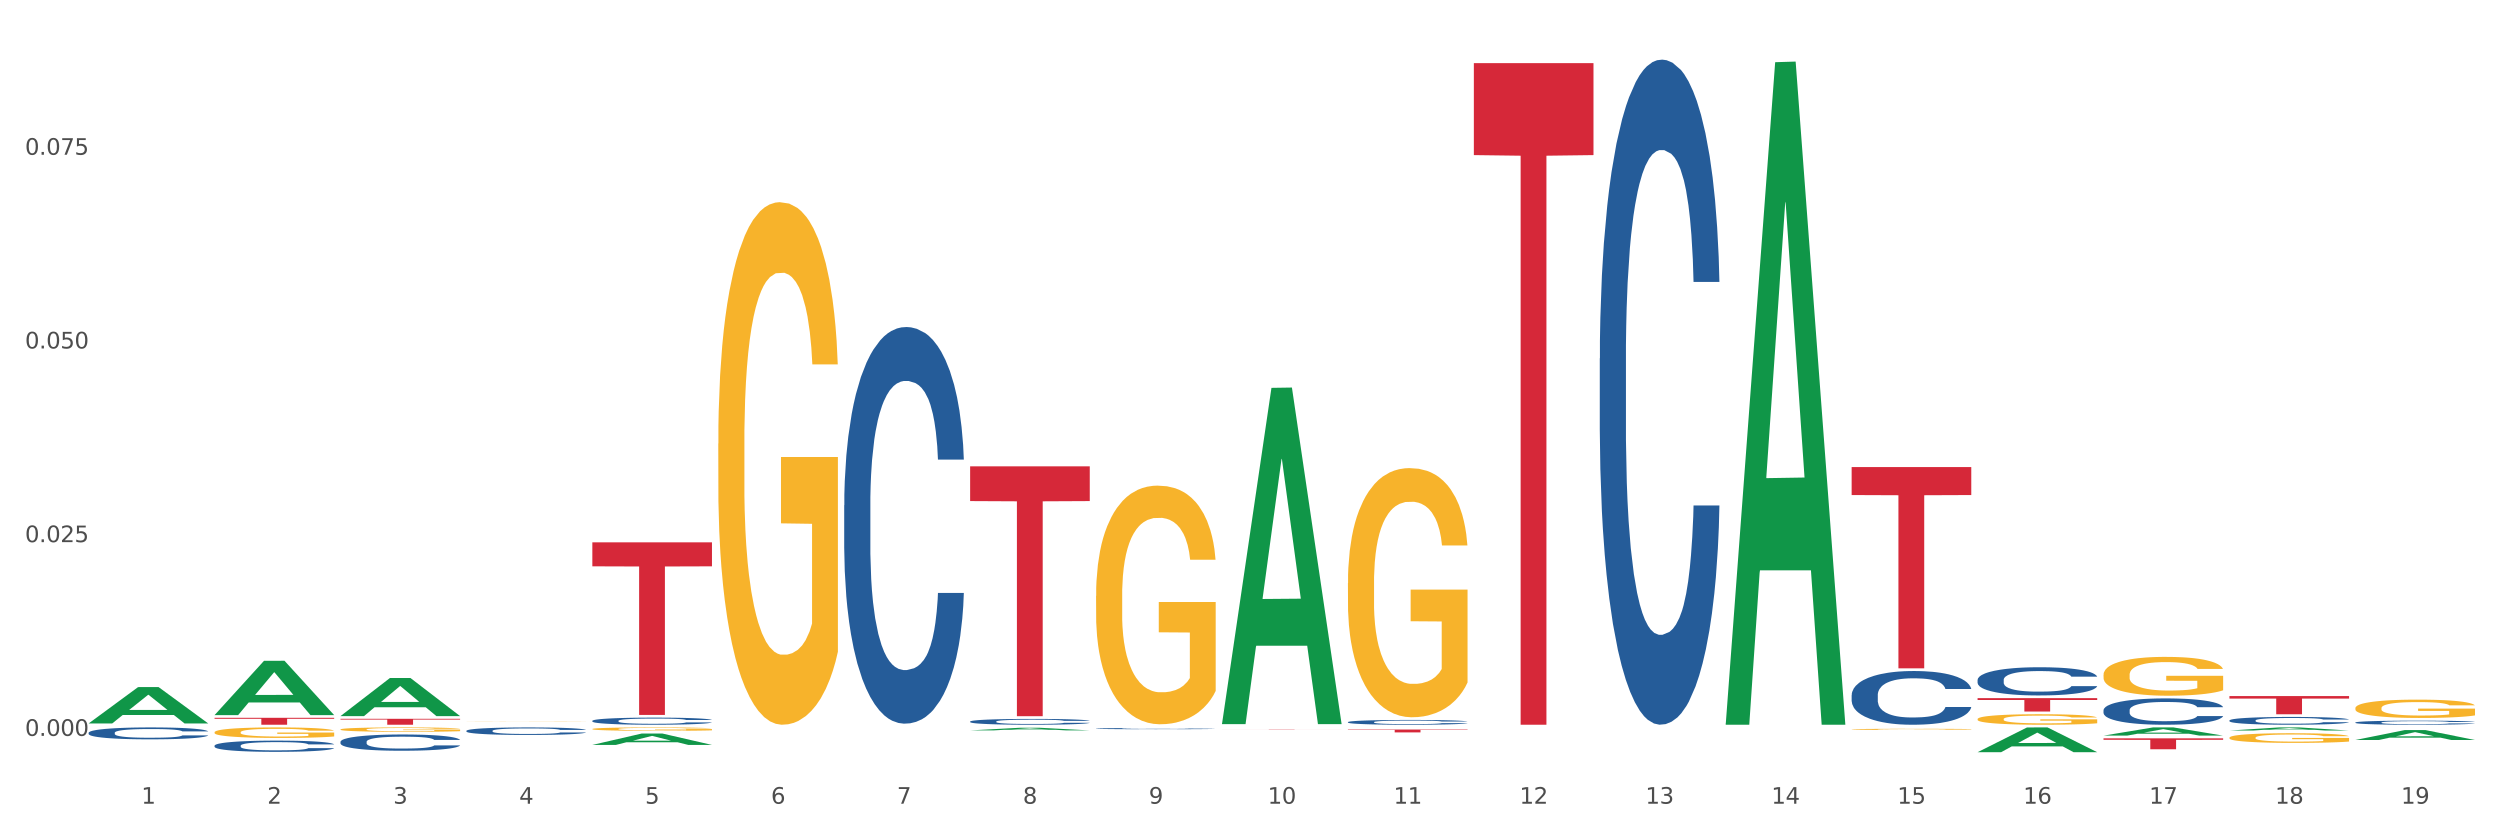
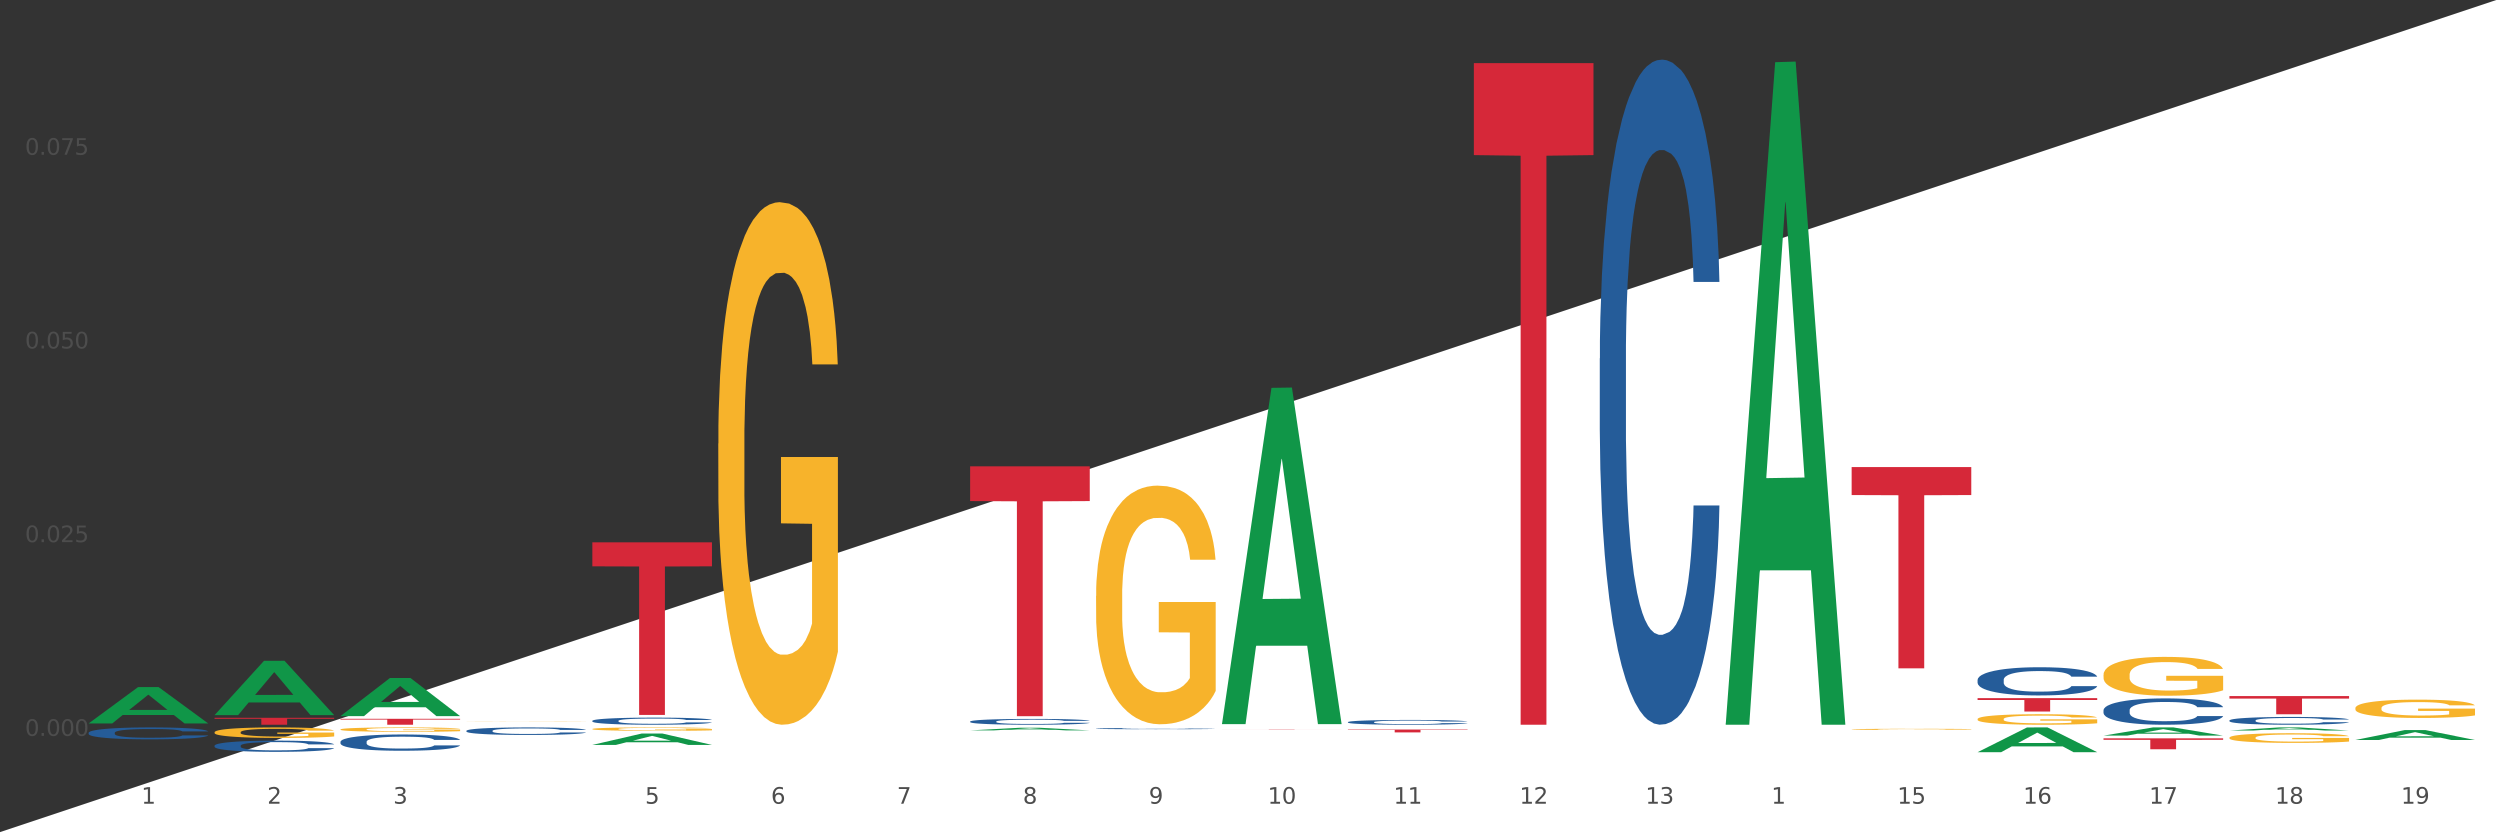
<svg xmlns="http://www.w3.org/2000/svg" xmlns:xlink="http://www.w3.org/1999/xlink" width="1080pt" height="360pt" viewBox="0 0 1080 360" version="1.1">
  <rect x="0" y="0" width="1080" height="360" fill="#333333" stroke="none" />
  <defs>
    <style type="text/css">*{stroke-linejoin: round; stroke-linecap: butt}</style>
  </defs>
  <g id="figure_1">
    <g id="patch_1">
-       <path d="M 0 360  L 1080 360  L 1080 0  L 0 0  z " style="fill: #ffffff; stroke: #ffffff; stroke-linejoin: miter" />
+       <path d="M 0 360  L 1080 360  L 1080 0  z " style="fill: #ffffff; stroke: #ffffff; stroke-linejoin: miter" />
    </g>
    <g id="axes_1">
      <g id="matplotlib.axis_1">
        <g id="xtick_1">
          <g id="text_1">
            <g style="fill: #4d4d4d" transform="translate(61.07 347.204) scale(0.096 -0.096)">
              <defs>
                <path id="DejaVuSans-31" d="M 794 531  L 1825 531  L 1825 4091  L 703 3866  L 703 4441  L 1819 4666  L 2450 4666  L 2450 531  L 3481 531  L 3481 0  L 794 0  L 794 531  z " transform="scale(0.016)" />
              </defs>
              <use xlink:href="#DejaVuSans-31" />
            </g>
          </g>
        </g>
        <g id="xtick_2">
          <g id="text_2">
            <g style="fill: #4d4d4d" transform="translate(115.472 347.204) scale(0.096 -0.096)">
              <defs>
                <path id="DejaVuSans-32" d="M 1228 531  L 3431 531  L 3431 0  L 469 0  L 469 531  Q 828 903 1448 1529  Q 2069 2156 2228 2338  Q 2531 2678 2651 2914  Q 2772 3150 2772 3378  Q 2772 3750 2511 3984  Q 2250 4219 1831 4219  Q 1534 4219 1204 4116  Q 875 4013 500 3803  L 500 4441  Q 881 4594 1212 4672  Q 1544 4750 1819 4750  Q 2544 4750 2975 4387  Q 3406 4025 3406 3419  Q 3406 3131 3298 2873  Q 3191 2616 2906 2266  Q 2828 2175 2409 1742  Q 1991 1309 1228 531  z " transform="scale(0.016)" />
              </defs>
              <use xlink:href="#DejaVuSans-32" />
            </g>
          </g>
        </g>
        <g id="xtick_3">
          <g id="text_3">
            <g style="fill: #4d4d4d" transform="translate(169.874 347.204) scale(0.096 -0.096)">
              <defs>
                <path id="DejaVuSans-33" d="M 2597 2516  Q 3050 2419 3304 2112  Q 3559 1806 3559 1356  Q 3559 666 3084 287  Q 2609 -91 1734 -91  Q 1441 -91 1130 -33  Q 819 25 488 141  L 488 750  Q 750 597 1062 519  Q 1375 441 1716 441  Q 2309 441 2620 675  Q 2931 909 2931 1356  Q 2931 1769 2642 2001  Q 2353 2234 1838 2234  L 1294 2234  L 1294 2753  L 1863 2753  Q 2328 2753 2575 2939  Q 2822 3125 2822 3475  Q 2822 3834 2567 4026  Q 2313 4219 1838 4219  Q 1578 4219 1281 4162  Q 984 4106 628 3988  L 628 4550  Q 988 4650 1302 4700  Q 1616 4750 1894 4750  Q 2613 4750 3031 4423  Q 3450 4097 3450 3541  Q 3450 3153 3228 2886  Q 3006 2619 2597 2516  z " transform="scale(0.016)" />
              </defs>
              <use xlink:href="#DejaVuSans-33" />
            </g>
          </g>
        </g>
        <g id="xtick_4">
          <g id="text_4">
            <g style="fill: #4d4d4d" transform="translate(224.276 347.204) scale(0.096 -0.096)">
              <defs>
-                 <path id="DejaVuSans-34" d="M 2419 4116  L 825 1625  L 2419 1625  L 2419 4116  z M 2253 4666  L 3047 4666  L 3047 1625  L 3713 1625  L 3713 1100  L 3047 1100  L 3047 0  L 2419 0  L 2419 1100  L 313 1100  L 313 1709  L 2253 4666  z " transform="scale(0.016)" />
-               </defs>
+                 </defs>
              <use xlink:href="#DejaVuSans-34" />
            </g>
          </g>
        </g>
        <g id="xtick_5">
          <g id="text_5">
            <g style="fill: #4d4d4d" transform="translate(278.678 347.204) scale(0.096 -0.096)">
              <defs>
                <path id="DejaVuSans-35" d="M 691 4666  L 3169 4666  L 3169 4134  L 1269 4134  L 1269 2991  Q 1406 3038 1543 3061  Q 1681 3084 1819 3084  Q 2600 3084 3056 2656  Q 3513 2228 3513 1497  Q 3513 744 3044 326  Q 2575 -91 1722 -91  Q 1428 -91 1123 -41  Q 819 9 494 109  L 494 744  Q 775 591 1075 516  Q 1375 441 1709 441  Q 2250 441 2565 725  Q 2881 1009 2881 1497  Q 2881 1984 2565 2268  Q 2250 2553 1709 2553  Q 1456 2553 1204 2497  Q 953 2441 691 2322  L 691 4666  z " transform="scale(0.016)" />
              </defs>
              <use xlink:href="#DejaVuSans-35" />
            </g>
          </g>
        </g>
        <g id="xtick_6">
          <g id="text_6">
            <g style="fill: #4d4d4d" transform="translate(333.08 347.204) scale(0.096 -0.096)">
              <defs>
                <path id="DejaVuSans-36" d="M 2113 2584  Q 1688 2584 1439 2293  Q 1191 2003 1191 1497  Q 1191 994 1439 701  Q 1688 409 2113 409  Q 2538 409 2786 701  Q 3034 994 3034 1497  Q 3034 2003 2786 2293  Q 2538 2584 2113 2584  z M 3366 4563  L 3366 3988  Q 3128 4100 2886 4159  Q 2644 4219 2406 4219  Q 1781 4219 1451 3797  Q 1122 3375 1075 2522  Q 1259 2794 1537 2939  Q 1816 3084 2150 3084  Q 2853 3084 3261 2657  Q 3669 2231 3669 1497  Q 3669 778 3244 343  Q 2819 -91 2113 -91  Q 1303 -91 875 529  Q 447 1150 447 2328  Q 447 3434 972 4092  Q 1497 4750 2381 4750  Q 2619 4750 2861 4703  Q 3103 4656 3366 4563  z " transform="scale(0.016)" />
              </defs>
              <use xlink:href="#DejaVuSans-36" />
            </g>
          </g>
        </g>
        <g id="xtick_7">
          <g id="text_7">
            <g style="fill: #4d4d4d" transform="translate(387.482 347.204) scale(0.096 -0.096)">
              <defs>
                <path id="DejaVuSans-37" d="M 525 4666  L 3525 4666  L 3525 4397  L 1831 0  L 1172 0  L 2766 4134  L 525 4134  L 525 4666  z " transform="scale(0.016)" />
              </defs>
              <use xlink:href="#DejaVuSans-37" />
            </g>
          </g>
        </g>
        <g id="xtick_8">
          <g id="text_8">
            <g style="fill: #4d4d4d" transform="translate(441.884 347.204) scale(0.096 -0.096)">
              <defs>
                <path id="DejaVuSans-38" d="M 2034 2216  Q 1584 2216 1326 1975  Q 1069 1734 1069 1313  Q 1069 891 1326 650  Q 1584 409 2034 409  Q 2484 409 2743 651  Q 3003 894 3003 1313  Q 3003 1734 2745 1975  Q 2488 2216 2034 2216  z M 1403 2484  Q 997 2584 770 2862  Q 544 3141 544 3541  Q 544 4100 942 4425  Q 1341 4750 2034 4750  Q 2731 4750 3128 4425  Q 3525 4100 3525 3541  Q 3525 3141 3298 2862  Q 3072 2584 2669 2484  Q 3125 2378 3379 2068  Q 3634 1759 3634 1313  Q 3634 634 3220 271  Q 2806 -91 2034 -91  Q 1263 -91 848 271  Q 434 634 434 1313  Q 434 1759 690 2068  Q 947 2378 1403 2484  z M 1172 3481  Q 1172 3119 1398 2916  Q 1625 2713 2034 2713  Q 2441 2713 2670 2916  Q 2900 3119 2900 3481  Q 2900 3844 2670 4047  Q 2441 4250 2034 4250  Q 1625 4250 1398 4047  Q 1172 3844 1172 3481  z " transform="scale(0.016)" />
              </defs>
              <use xlink:href="#DejaVuSans-38" />
            </g>
          </g>
        </g>
        <g id="xtick_9">
          <g id="text_9">
            <g style="fill: #4d4d4d" transform="translate(496.286 347.204) scale(0.096 -0.096)">
              <defs>
                <path id="DejaVuSans-39" d="M 703 97  L 703 672  Q 941 559 1184 500  Q 1428 441 1663 441  Q 2288 441 2617 861  Q 2947 1281 2994 2138  Q 2813 1869 2534 1725  Q 2256 1581 1919 1581  Q 1219 1581 811 2004  Q 403 2428 403 3163  Q 403 3881 828 4315  Q 1253 4750 1959 4750  Q 2769 4750 3195 4129  Q 3622 3509 3622 2328  Q 3622 1225 3098 567  Q 2575 -91 1691 -91  Q 1453 -91 1209 -44  Q 966 3 703 97  z M 1959 2075  Q 2384 2075 2632 2365  Q 2881 2656 2881 3163  Q 2881 3666 2632 3958  Q 2384 4250 1959 4250  Q 1534 4250 1286 3958  Q 1038 3666 1038 3163  Q 1038 2656 1286 2365  Q 1534 2075 1959 2075  z " transform="scale(0.016)" />
              </defs>
              <use xlink:href="#DejaVuSans-39" />
            </g>
          </g>
        </g>
        <g id="xtick_10">
          <g id="text_10">
            <g style="fill: #4d4d4d" transform="translate(547.634 347.204) scale(0.096 -0.096)">
              <defs>
                <path id="DejaVuSans-30" d="M 2034 4250  Q 1547 4250 1301 3770  Q 1056 3291 1056 2328  Q 1056 1369 1301 889  Q 1547 409 2034 409  Q 2525 409 2770 889  Q 3016 1369 3016 2328  Q 3016 3291 2770 3770  Q 2525 4250 2034 4250  z M 2034 4750  Q 2819 4750 3233 4129  Q 3647 3509 3647 2328  Q 3647 1150 3233 529  Q 2819 -91 2034 -91  Q 1250 -91 836 529  Q 422 1150 422 2328  Q 422 3509 836 4129  Q 1250 4750 2034 4750  z " transform="scale(0.016)" />
              </defs>
              <use xlink:href="#DejaVuSans-31" />
              <use xlink:href="#DejaVuSans-30" transform="translate(63.623 0)" />
            </g>
          </g>
        </g>
        <g id="xtick_11">
          <g id="text_11">
            <g style="fill: #4d4d4d" transform="translate(602.035 347.204) scale(0.096 -0.096)">
              <use xlink:href="#DejaVuSans-31" />
              <use xlink:href="#DejaVuSans-31" transform="translate(63.623 0)" />
            </g>
          </g>
        </g>
        <g id="xtick_12">
          <g id="text_12">
            <g style="fill: #4d4d4d" transform="translate(656.437 347.204) scale(0.096 -0.096)">
              <use xlink:href="#DejaVuSans-31" />
              <use xlink:href="#DejaVuSans-32" transform="translate(63.623 0)" />
            </g>
          </g>
        </g>
        <g id="xtick_13">
          <g id="text_13">
            <g style="fill: #4d4d4d" transform="translate(710.839 347.204) scale(0.096 -0.096)">
              <use xlink:href="#DejaVuSans-31" />
              <use xlink:href="#DejaVuSans-33" transform="translate(63.623 0)" />
            </g>
          </g>
        </g>
        <g id="xtick_14">
          <g id="text_14">
            <g style="fill: #4d4d4d" transform="translate(765.241 347.204) scale(0.096 -0.096)">
              <use xlink:href="#DejaVuSans-31" />
              <use xlink:href="#DejaVuSans-34" transform="translate(63.623 0)" />
            </g>
          </g>
        </g>
        <g id="xtick_15">
          <g id="text_15">
            <g style="fill: #4d4d4d" transform="translate(819.643 347.204) scale(0.096 -0.096)">
              <use xlink:href="#DejaVuSans-31" />
              <use xlink:href="#DejaVuSans-35" transform="translate(63.623 0)" />
            </g>
          </g>
        </g>
        <g id="xtick_16">
          <g id="text_16">
            <g style="fill: #4d4d4d" transform="translate(874.045 347.204) scale(0.096 -0.096)">
              <use xlink:href="#DejaVuSans-31" />
              <use xlink:href="#DejaVuSans-36" transform="translate(63.623 0)" />
            </g>
          </g>
        </g>
        <g id="xtick_17">
          <g id="text_17">
            <g style="fill: #4d4d4d" transform="translate(928.447 347.204) scale(0.096 -0.096)">
              <use xlink:href="#DejaVuSans-31" />
              <use xlink:href="#DejaVuSans-37" transform="translate(63.623 0)" />
            </g>
          </g>
        </g>
        <g id="xtick_18">
          <g id="text_18">
            <g style="fill: #4d4d4d" transform="translate(982.849 347.204) scale(0.096 -0.096)">
              <use xlink:href="#DejaVuSans-31" />
              <use xlink:href="#DejaVuSans-38" transform="translate(63.623 0)" />
            </g>
          </g>
        </g>
        <g id="xtick_19">
          <g id="text_19">
            <g style="fill: #4d4d4d" transform="translate(1037.251 347.204) scale(0.096 -0.096)">
              <use xlink:href="#DejaVuSans-31" />
              <use xlink:href="#DejaVuSans-39" transform="translate(63.623 0)" />
            </g>
          </g>
        </g>
        <g id="xtick_20" />
        <g id="xtick_21" />
        <g id="xtick_22" />
        <g id="xtick_23" />
        <g id="xtick_24" />
        <g id="xtick_25" />
        <g id="xtick_26" />
        <g id="xtick_27" />
        <g id="xtick_28" />
        <g id="xtick_29" />
        <g id="xtick_30" />
        <g id="xtick_31" />
        <g id="xtick_32" />
        <g id="xtick_33" />
        <g id="xtick_34" />
        <g id="xtick_35" />
        <g id="xtick_36" />
        <g id="xtick_37" />
      </g>
      <g id="matplotlib.axis_2">
        <g id="ytick_1">
          <g id="text_20">
            <g style="fill: #4d4d4d" transform="translate(10.8 317.891) scale(0.096 -0.096)">
              <defs>
                <path id="DejaVuSans-2e" d="M 684 794  L 1344 794  L 1344 0  L 684 0  L 684 794  z " transform="scale(0.016)" />
              </defs>
              <use xlink:href="#DejaVuSans-30" />
              <use xlink:href="#DejaVuSans-2e" transform="translate(63.623 0)" />
              <use xlink:href="#DejaVuSans-30" transform="translate(95.41 0)" />
              <use xlink:href="#DejaVuSans-30" transform="translate(159.033 0)" />
              <use xlink:href="#DejaVuSans-30" transform="translate(222.656 0)" />
            </g>
          </g>
        </g>
        <g id="ytick_2">
          <g id="text_21">
            <g style="fill: #4d4d4d" transform="translate(10.8 234.214) scale(0.096 -0.096)">
              <use xlink:href="#DejaVuSans-30" />
              <use xlink:href="#DejaVuSans-2e" transform="translate(63.623 0)" />
              <use xlink:href="#DejaVuSans-30" transform="translate(95.41 0)" />
              <use xlink:href="#DejaVuSans-32" transform="translate(159.033 0)" />
              <use xlink:href="#DejaVuSans-35" transform="translate(222.656 0)" />
            </g>
          </g>
        </g>
        <g id="ytick_3">
          <g id="text_22">
            <g style="fill: #4d4d4d" transform="translate(10.8 150.537) scale(0.096 -0.096)">
              <use xlink:href="#DejaVuSans-30" />
              <use xlink:href="#DejaVuSans-2e" transform="translate(63.623 0)" />
              <use xlink:href="#DejaVuSans-30" transform="translate(95.41 0)" />
              <use xlink:href="#DejaVuSans-35" transform="translate(159.033 0)" />
              <use xlink:href="#DejaVuSans-30" transform="translate(222.656 0)" />
            </g>
          </g>
        </g>
        <g id="ytick_4">
          <g id="text_23">
            <g style="fill: #4d4d4d" transform="translate(10.8 66.859) scale(0.096 -0.096)">
              <use xlink:href="#DejaVuSans-30" />
              <use xlink:href="#DejaVuSans-2e" transform="translate(63.623 0)" />
              <use xlink:href="#DejaVuSans-30" transform="translate(95.41 0)" />
              <use xlink:href="#DejaVuSans-37" transform="translate(159.033 0)" />
              <use xlink:href="#DejaVuSans-35" transform="translate(222.656 0)" />
            </g>
          </g>
        </g>
        <g id="ytick_5" />
        <g id="ytick_6" />
        <g id="ytick_7" />
        <g id="ytick_8" />
      </g>
      <g id="PolyCollection_1">
        <path d="M 38.283 312.512  L 38.336 312.498  L 59.648 296.828  L 68.493 296.813  L 89.965 312.542  L 79.735 312.542  L 75.1 308.879  L 53.095 308.879  L 52.935 308.938  L 48.46 312.542  L 38.283 312.542  L 38.283 312.512  L 55.865 306.693  L 72.329 306.679  L 64.177 300.166  L 64.071 300.136  L 63.964 300.18  L 55.812 306.679  L 55.865 306.693  L 38.283 312.512  z " clip-path="url(#p977d13608d)" style="fill: #109648" />
-         <path d="M 364.695 218.264  L 364.756 218.108  L 364.756 213.726  L 364.939 207.779  L 365.611 196.825  L 366.466 188.532  L 367.932 178.83  L 368.727 174.761  L 369.765 170.223  L 371.903 162.868  L 374.347 156.608  L 376.057 153.166  L 377.34 150.975  L 380.211 147.063  L 381.861 145.342  L 383.571 143.933  L 385.038 142.994  L 387.481 141.899  L 389.436 141.429  L 391.696 141.273  L 393.59 141.429  L 396.095 142.055  L 399.76 143.933  L 401.165 145.029  L 403.059 146.906  L 405.014 149.41  L 406.602 151.914  L 408.435 155.513  L 410.329 160.208  L 412.161 166.154  L 413.444 171.631  L 414.483 177.421  L 415.399 184.463  L 416.071 192.131  L 416.377 198.547  L 405.197 198.547  L 404.892 192.757  L 404.281 186.497  L 403.67 182.272  L 402.998 178.83  L 401.959 174.917  L 401.043 172.414  L 399.516 169.44  L 398.111 167.563  L 396.95 166.467  L 395.545 165.528  L 392.552 164.589  L 390.413 164.589  L 389.069 164.902  L 387.42 165.685  L 386.015 166.78  L 384.366 168.658  L 383.083 170.692  L 381.8 173.353  L 381.067 175.23  L 379.967 178.673  L 379.234 181.49  L 378.257 186.341  L 377.707 189.784  L 376.729 198.703  L 376.302 205.276  L 376.118 209.814  L 375.996 214.821  L 375.996 239.233  L 376.363 250.187  L 376.668 254.882  L 377.157 260.202  L 378.073 267.088  L 379.417 273.817  L 380.822 278.668  L 381.983 281.641  L 383.083 283.832  L 384.182 285.553  L 385.526 287.118  L 386.626 288.057  L 388.275 288.996  L 390.23 289.465  L 391.757 289.465  L 394.873 288.683  L 396.278 287.9  L 397.622 286.805  L 399.088 285.084  L 400.249 283.206  L 400.921 281.797  L 402.02 278.824  L 402.876 275.694  L 403.609 272.095  L 404.098 268.965  L 404.647 264.271  L 405.075 258.95  L 405.197 256.134  L 416.377 256.134  L 416.132 261.767  L 415.705 267.244  L 414.849 274.599  L 414.177 278.824  L 413.139 283.988  L 412.039 288.37  L 410.512 293.221  L 409.107 296.82  L 407.641 299.95  L 406.052 302.766  L 403.181 306.679  L 402.143 307.774  L 399.943 309.652  L 398.233 310.747  L 395.728 311.843  L 393.162 312.469  L 390.475 312.625  L 388.092 312.312  L 385.465 311.373  L 383.816 310.434  L 381.983 309.026  L 379.845 306.835  L 377.829 304.175  L 375.935 301.045  L 374.164 297.446  L 372.514 293.377  L 370.376 286.648  L 368.788 280.076  L 367.627 273.973  L 366.833 268.809  L 366.039 262.237  L 365.611 257.698  L 364.939 246.744  L 364.695 236.573  L 364.695 218.264  z " clip-path="url(#p977d13608d)" style="fill: #255c99" />
        <path d="M 255.891 311.394  L 255.952 311.391  L 255.952 311.312  L 256.135 311.205  L 256.807 311.008  L 257.662 310.859  L 259.129 310.685  L 259.923 310.611  L 260.961 310.53  L 263.099 310.398  L 265.543 310.285  L 267.253 310.223  L 268.536 310.184  L 271.408 310.114  L 273.057 310.083  L 274.768 310.057  L 276.234 310.04  L 278.677 310.021  L 280.632 310.012  L 282.892 310.009  L 284.786 310.012  L 287.291 310.024  L 290.956 310.057  L 292.361 310.077  L 294.255 310.111  L 296.21 310.156  L 297.798 310.201  L 299.631 310.265  L 301.525 310.35  L 303.357 310.457  L 304.64 310.555  L 305.679 310.659  L 306.595 310.786  L 307.267 310.924  L 307.573 311.039  L 296.393 311.039  L 296.088 310.935  L 295.477 310.822  L 294.866 310.747  L 294.194 310.685  L 293.156 310.614  L 292.239 310.569  L 290.712 310.516  L 289.307 310.482  L 288.146 310.462  L 286.741 310.446  L 283.748 310.429  L 281.61 310.429  L 280.266 310.434  L 278.616 310.448  L 277.211 310.468  L 275.562 310.502  L 274.279 310.538  L 272.996 310.586  L 272.263 310.62  L 271.163 310.682  L 270.43 310.732  L 269.453 310.82  L 268.903 310.882  L 267.925 311.042  L 267.498 311.16  L 267.315 311.242  L 267.192 311.332  L 267.192 311.771  L 267.559 311.968  L 267.864 312.052  L 268.353 312.148  L 269.269 312.271  L 270.613 312.392  L 272.018 312.48  L 273.179 312.533  L 274.279 312.572  L 275.378 312.603  L 276.722 312.631  L 277.822 312.648  L 279.471 312.665  L 281.426 312.674  L 282.954 312.674  L 286.069 312.66  L 287.474 312.646  L 288.818 312.626  L 290.284 312.595  L 291.445 312.561  L 292.117 312.536  L 293.217 312.482  L 294.072 312.426  L 294.805 312.361  L 295.294 312.305  L 295.843 312.221  L 296.271 312.125  L 296.393 312.074  L 307.573 312.074  L 307.328 312.176  L 306.901 312.274  L 306.045 312.406  L 305.373 312.482  L 304.335 312.575  L 303.235 312.654  L 301.708 312.741  L 300.303 312.806  L 298.837 312.862  L 297.249 312.913  L 294.377 312.983  L 293.339 313.003  L 291.14 313.037  L 289.429 313.056  L 286.924 313.076  L 284.359 313.087  L 281.671 313.09  L 279.288 313.084  L 276.661 313.068  L 275.012 313.051  L 273.179 313.025  L 271.041 312.986  L 269.025 312.938  L 267.131 312.882  L 265.36 312.817  L 263.71 312.744  L 261.572 312.623  L 259.984 312.505  L 258.823 312.395  L 258.029 312.302  L 257.235 312.184  L 256.807 312.103  L 256.135 311.906  L 255.891 311.723  L 255.891 311.394  z " clip-path="url(#p977d13608d)" style="fill: #255c99" />
        <path d="M 201.489 315.708  L 201.55 315.705  L 201.55 315.622  L 201.733 315.509  L 202.405 315.301  L 203.26 315.143  L 204.727 314.958  L 205.521 314.881  L 206.559 314.795  L 208.697 314.655  L 211.141 314.536  L 212.852 314.47  L 214.134 314.428  L 217.006 314.354  L 218.655 314.321  L 220.366 314.295  L 221.832 314.277  L 224.275 314.256  L 226.23 314.247  L 228.49 314.244  L 230.384 314.247  L 232.889 314.259  L 236.554 314.295  L 237.959 314.315  L 239.853 314.351  L 241.808 314.399  L 243.396 314.446  L 245.229 314.515  L 247.123 314.604  L 248.956 314.717  L 250.238 314.821  L 251.277 314.931  L 252.193 315.065  L 252.865 315.211  L 253.171 315.333  L 241.991 315.333  L 241.686 315.223  L 241.075 315.104  L 240.464 315.024  L 239.792 314.958  L 238.754 314.884  L 237.837 314.836  L 236.31 314.78  L 234.905 314.744  L 233.744 314.723  L 232.339 314.705  L 229.346 314.687  L 227.208 314.687  L 225.864 314.693  L 224.214 314.708  L 222.809 314.729  L 221.16 314.765  L 219.877 314.804  L 218.594 314.854  L 217.861 314.89  L 216.761 314.955  L 216.028 315.009  L 215.051 315.101  L 214.501 315.167  L 213.524 315.336  L 213.096 315.461  L 212.913 315.548  L 212.79 315.643  L 212.79 316.107  L 213.157 316.315  L 213.462 316.405  L 213.951 316.506  L 214.867 316.637  L 216.211 316.765  L 217.617 316.857  L 218.777 316.914  L 219.877 316.955  L 220.976 316.988  L 222.32 317.018  L 223.42 317.036  L 225.069 317.054  L 227.024 317.063  L 228.552 317.063  L 231.667 317.048  L 233.072 317.033  L 234.416 317.012  L 235.882 316.979  L 237.043 316.943  L 237.715 316.917  L 238.815 316.86  L 239.67 316.801  L 240.403 316.732  L 240.892 316.673  L 241.441 316.583  L 241.869 316.482  L 241.991 316.429  L 253.171 316.429  L 252.926 316.536  L 252.499 316.64  L 251.643 316.78  L 250.971 316.86  L 249.933 316.958  L 248.833 317.042  L 247.306 317.134  L 245.901 317.202  L 244.435 317.262  L 242.847 317.316  L 239.975 317.39  L 238.937 317.411  L 236.738 317.447  L 235.027 317.467  L 232.522 317.488  L 229.957 317.5  L 227.269 317.503  L 224.886 317.497  L 222.259 317.479  L 220.61 317.461  L 218.777 317.435  L 216.639 317.393  L 214.623 317.342  L 212.729 317.283  L 210.958 317.214  L 209.308 317.137  L 207.17 317.009  L 205.582 316.884  L 204.421 316.768  L 203.627 316.67  L 202.833 316.545  L 202.405 316.458  L 201.733 316.25  L 201.489 316.057  L 201.489 315.708  z " clip-path="url(#p977d13608d)" style="fill: #255c99" />
        <path d="M 147.087 320.453  L 147.148 320.447  L 147.148 320.267  L 147.331 320.023  L 148.003 319.574  L 148.859 319.234  L 150.325 318.836  L 151.119 318.669  L 152.157 318.483  L 154.295 318.181  L 156.739 317.925  L 158.45 317.783  L 159.732 317.694  L 162.604 317.533  L 164.253 317.462  L 165.964 317.405  L 167.43 317.366  L 169.873 317.321  L 171.828 317.302  L 174.089 317.296  L 175.982 317.302  L 178.487 317.328  L 182.152 317.405  L 183.557 317.45  L 185.451 317.527  L 187.406 317.629  L 188.994 317.732  L 190.827 317.88  L 192.721 318.072  L 194.554 318.316  L 195.836 318.541  L 196.875 318.778  L 197.791 319.067  L 198.463 319.381  L 198.769 319.645  L 187.589 319.645  L 187.284 319.407  L 186.673 319.15  L 186.062 318.977  L 185.39 318.836  L 184.352 318.675  L 183.435 318.573  L 181.908 318.451  L 180.503 318.374  L 179.342 318.329  L 177.937 318.29  L 174.944 318.252  L 172.806 318.252  L 171.462 318.265  L 169.812 318.297  L 168.407 318.342  L 166.758 318.419  L 165.475 318.502  L 164.192 318.611  L 163.459 318.688  L 162.359 318.83  L 161.626 318.945  L 160.649 319.144  L 160.099 319.285  L 159.122 319.651  L 158.694 319.921  L 158.511 320.107  L 158.388 320.312  L 158.388 321.313  L 158.755 321.763  L 159.06 321.955  L 159.549 322.173  L 160.466 322.456  L 161.81 322.732  L 163.215 322.931  L 164.375 323.053  L 165.475 323.142  L 166.575 323.213  L 167.918 323.277  L 169.018 323.316  L 170.668 323.354  L 172.622 323.374  L 174.15 323.374  L 177.265 323.341  L 178.67 323.309  L 180.014 323.264  L 181.48 323.194  L 182.641 323.117  L 183.313 323.059  L 184.413 322.937  L 185.268 322.809  L 186.001 322.661  L 186.49 322.533  L 187.04 322.34  L 187.467 322.122  L 187.589 322.006  L 198.769 322.006  L 198.524 322.238  L 198.097 322.462  L 197.242 322.764  L 196.57 322.937  L 195.531 323.149  L 194.431 323.329  L 192.904 323.528  L 191.499 323.675  L 190.033 323.804  L 188.445 323.919  L 185.573 324.08  L 184.535 324.124  L 182.336 324.201  L 180.625 324.246  L 178.12 324.291  L 175.555 324.317  L 172.867 324.323  L 170.484 324.311  L 167.857 324.272  L 166.208 324.234  L 164.375 324.176  L 162.237 324.086  L 160.221 323.977  L 158.327 323.848  L 156.556 323.701  L 154.906 323.534  L 152.768 323.258  L 151.18 322.988  L 150.019 322.738  L 149.225 322.526  L 148.431 322.257  L 148.003 322.071  L 147.331 321.621  L 147.087 321.204  L 147.087 320.453  z " clip-path="url(#p977d13608d)" style="fill: #255c99" />
        <path d="M 92.685 322.126  L 92.746 322.121  L 92.746 321.997  L 92.929 321.828  L 93.601 321.518  L 94.457 321.283  L 95.923 321.008  L 96.717 320.892  L 97.755 320.764  L 99.894 320.555  L 102.337 320.378  L 104.048 320.28  L 105.331 320.218  L 108.202 320.107  L 109.851 320.059  L 111.562 320.019  L 113.028 319.992  L 115.471 319.961  L 117.426 319.948  L 119.687 319.943  L 121.58 319.948  L 124.085 319.965  L 127.75 320.019  L 129.155 320.05  L 131.049 320.103  L 133.004 320.174  L 134.592 320.245  L 136.425 320.347  L 138.319 320.48  L 140.152 320.649  L 141.435 320.804  L 142.473 320.968  L 143.389 321.168  L 144.061 321.385  L 144.367 321.567  L 133.187 321.567  L 132.882 321.403  L 132.271 321.225  L 131.66 321.105  L 130.988 321.008  L 129.95 320.897  L 129.033 320.826  L 127.506 320.742  L 126.101 320.688  L 124.94 320.657  L 123.535 320.631  L 120.542 320.604  L 118.404 320.604  L 117.06 320.613  L 115.41 320.635  L 114.005 320.666  L 112.356 320.719  L 111.073 320.777  L 109.79 320.853  L 109.057 320.906  L 107.957 321.003  L 107.224 321.083  L 106.247 321.221  L 105.697 321.318  L 104.72 321.571  L 104.292 321.757  L 104.109 321.886  L 103.987 322.028  L 103.987 322.72  L 104.353 323.031  L 104.659 323.164  L 105.147 323.314  L 106.064 323.51  L 107.408 323.7  L 108.813 323.838  L 109.973 323.922  L 111.073 323.984  L 112.173 324.033  L 113.517 324.077  L 114.616 324.104  L 116.266 324.131  L 118.22 324.144  L 119.748 324.144  L 122.863 324.122  L 124.268 324.1  L 125.612 324.069  L 127.078 324.02  L 128.239 323.966  L 128.911 323.927  L 130.011 323.842  L 130.866 323.754  L 131.599 323.652  L 132.088 323.563  L 132.638 323.43  L 133.065 323.279  L 133.187 323.199  L 144.367 323.199  L 144.122 323.359  L 143.695 323.514  L 142.84 323.723  L 142.168 323.842  L 141.129 323.989  L 140.029 324.113  L 138.502 324.25  L 137.097 324.352  L 135.631 324.441  L 134.043 324.521  L 131.171 324.632  L 130.133 324.663  L 127.934 324.716  L 126.223 324.747  L 123.719 324.778  L 121.153 324.796  L 118.465 324.8  L 116.082 324.792  L 113.455 324.765  L 111.806 324.738  L 109.973 324.698  L 107.835 324.636  L 105.819 324.561  L 103.925 324.472  L 102.154 324.37  L 100.504 324.255  L 98.366 324.064  L 96.778 323.878  L 95.617 323.705  L 94.823 323.558  L 94.029 323.372  L 93.601 323.243  L 92.929 322.933  L 92.685 322.645  L 92.685 322.126  z " clip-path="url(#p977d13608d)" style="fill: #255c99" />
        <path d="M 38.283 316.558  L 38.344 316.553  L 38.344 316.422  L 38.527 316.243  L 39.199 315.914  L 40.055 315.664  L 41.521 315.373  L 42.315 315.25  L 43.353 315.114  L 45.492 314.893  L 47.935 314.705  L 49.646 314.601  L 50.929 314.536  L 53.8 314.418  L 55.449 314.366  L 57.16 314.324  L 58.626 314.296  L 61.069 314.263  L 63.024 314.249  L 65.285 314.244  L 67.178 314.249  L 69.683 314.267  L 73.348 314.324  L 74.754 314.357  L 76.647 314.413  L 78.602 314.489  L 80.191 314.564  L 82.023 314.672  L 83.917 314.813  L 85.75 314.992  L 87.033 315.156  L 88.071 315.33  L 88.987 315.542  L 89.659 315.773  L 89.965 315.965  L 78.785 315.965  L 78.48 315.791  L 77.869 315.603  L 77.258 315.476  L 76.586 315.373  L 75.548 315.255  L 74.631 315.18  L 73.104 315.091  L 71.699 315.034  L 70.538 315.001  L 69.133 314.973  L 66.14 314.945  L 64.002 314.945  L 62.658 314.954  L 61.008 314.978  L 59.603 315.011  L 57.954 315.067  L 56.671 315.128  L 55.388 315.208  L 54.655 315.265  L 53.555 315.368  L 52.822 315.453  L 51.845 315.599  L 51.295 315.702  L 50.318 315.97  L 49.89 316.168  L 49.707 316.304  L 49.585 316.455  L 49.585 317.188  L 49.951 317.517  L 50.257 317.659  L 50.745 317.818  L 51.662 318.025  L 53.006 318.228  L 54.411 318.373  L 55.571 318.463  L 56.671 318.529  L 57.771 318.58  L 59.115 318.627  L 60.214 318.656  L 61.864 318.684  L 63.818 318.698  L 65.346 318.698  L 68.461 318.674  L 69.866 318.651  L 71.21 318.618  L 72.676 318.566  L 73.837 318.51  L 74.509 318.468  L 75.609 318.378  L 76.464 318.284  L 77.197 318.176  L 77.686 318.082  L 78.236 317.941  L 78.663 317.781  L 78.785 317.696  L 89.965 317.696  L 89.72 317.866  L 89.293 318.03  L 88.438 318.251  L 87.766 318.378  L 86.727 318.533  L 85.627 318.665  L 84.1 318.811  L 82.695 318.919  L 81.229 319.013  L 79.641 319.098  L 76.769 319.215  L 75.731 319.248  L 73.532 319.305  L 71.821 319.338  L 69.317 319.371  L 66.751 319.389  L 64.063 319.394  L 61.68 319.385  L 59.053 319.356  L 57.404 319.328  L 55.571 319.286  L 53.433 319.22  L 51.417 319.14  L 49.523 319.046  L 47.752 318.938  L 46.102 318.816  L 43.964 318.613  L 42.376 318.416  L 41.215 318.232  L 40.421 318.077  L 39.627 317.88  L 39.199 317.743  L 38.527 317.414  L 38.283 317.108  L 38.283 316.558  z " clip-path="url(#p977d13608d)" style="fill: #255c99" />
        <path d="M 92.685 310.1  L 144.367 310.1  L 144.367 310.515  L 124.037 310.518  L 124.037 313.09  L 112.892 313.09  L 112.892 310.518  L 92.685 310.515  L 92.685 310.103  L 92.685 310.1  z " clip-path="url(#p977d13608d)" style="fill: #d62839" />
        <path d="M 147.087 310.518  L 198.769 310.518  L 198.769 310.875  L 178.439 310.878  L 178.439 313.09  L 167.294 313.09  L 167.294 310.878  L 147.087 310.875  L 147.087 310.52  L 147.087 310.518  z " clip-path="url(#p977d13608d)" style="fill: #d62839" />
        <path d="M 255.891 234.29  L 307.573 234.29  L 307.573 244.652  L 287.243 244.722  L 287.243 308.856  L 276.098 308.856  L 276.098 244.722  L 255.891 244.652  L 255.891 234.36  L 255.891 234.29  z " clip-path="url(#p977d13608d)" style="fill: #d62839" />
        <path d="M 419.097 201.465  L 470.779 201.465  L 470.779 216.466  L 450.449 216.567  L 450.449 309.412  L 439.304 309.412  L 439.304 216.567  L 419.097 216.466  L 419.097 201.566  L 419.097 201.465  z " clip-path="url(#p977d13608d)" style="fill: #d62839" />
        <path d="M 527.901 315.247  L 579.582 315.247  L 579.582 315.261  L 559.253 315.261  L 559.253 315.353  L 548.108 315.353  L 548.108 315.261  L 527.901 315.261  L 527.901 315.247  L 527.901 315.247  z " clip-path="url(#p977d13608d)" style="fill: #d62839" />
        <path d="M 582.303 315.144  L 633.984 315.144  L 633.984 315.319  L 613.655 315.321  L 613.655 316.403  L 602.51 316.403  L 602.51 315.321  L 582.303 315.319  L 582.303 315.146  L 582.303 315.144  z " clip-path="url(#p977d13608d)" style="fill: #d62839" />
        <path d="M 636.704 27.282  L 688.386 27.282  L 688.386 67  L 668.057 67.268  L 668.057 313.09  L 656.912 313.09  L 656.912 67.268  L 636.704 67  L 636.704 27.55  L 636.704 27.282  z " clip-path="url(#p977d13608d)" style="fill: #d62839" />
        <path d="M 799.91 201.778  L 851.592 201.778  L 851.592 213.861  L 831.262 213.943  L 831.262 288.725  L 820.118 288.725  L 820.118 213.943  L 799.91 213.861  L 799.91 201.86  L 799.91 201.778  z " clip-path="url(#p977d13608d)" style="fill: #d62839" />
        <path d="M 854.312 301.587  L 905.994 301.587  L 905.994 302.394  L 885.664 302.399  L 885.664 307.391  L 874.52 307.391  L 874.52 302.399  L 854.312 302.394  L 854.312 301.593  L 854.312 301.587  z " clip-path="url(#p977d13608d)" style="fill: #d62839" />
        <path d="M 419.097 311.7  L 419.158 311.698  L 419.158 311.633  L 419.341 311.545  L 420.013 311.384  L 420.868 311.262  L 422.334 311.119  L 423.129 311.059  L 424.167 310.992  L 426.305 310.884  L 428.749 310.792  L 430.459 310.741  L 431.742 310.709  L 434.613 310.651  L 436.263 310.626  L 437.973 310.605  L 439.44 310.591  L 441.883 310.575  L 443.838 310.568  L 446.098 310.566  L 447.992 310.568  L 450.497 310.577  L 454.162 310.605  L 455.567 310.621  L 457.461 310.649  L 459.416 310.686  L 461.004 310.723  L 462.837 310.776  L 464.731 310.845  L 466.563 310.932  L 467.846 311.013  L 468.885 311.098  L 469.801 311.202  L 470.473 311.315  L 470.779 311.409  L 459.599 311.409  L 459.294 311.324  L 458.683 311.232  L 458.072 311.17  L 457.4 311.119  L 456.361 311.061  L 455.445 311.024  L 453.918 310.981  L 452.513 310.953  L 451.352 310.937  L 449.947 310.923  L 446.954 310.909  L 444.815 310.909  L 443.471 310.914  L 441.822 310.925  L 440.417 310.942  L 438.768 310.969  L 437.485 310.999  L 436.202 311.038  L 435.469 311.066  L 434.369 311.117  L 433.636 311.158  L 432.659 311.23  L 432.109 311.28  L 431.131 311.412  L 430.704 311.509  L 430.52 311.575  L 430.398 311.649  L 430.398 312.009  L 430.765 312.17  L 431.07 312.239  L 431.559 312.318  L 432.475 312.419  L 433.819 312.518  L 435.224 312.59  L 436.385 312.634  L 437.485 312.666  L 438.584 312.691  L 439.928 312.714  L 441.028 312.728  L 442.677 312.742  L 444.632 312.749  L 446.159 312.749  L 449.275 312.737  L 450.68 312.726  L 452.024 312.71  L 453.49 312.684  L 454.651 312.657  L 455.323 312.636  L 456.422 312.592  L 457.278 312.546  L 458.011 312.493  L 458.5 312.447  L 459.049 312.378  L 459.477 312.299  L 459.599 312.258  L 470.779 312.258  L 470.534 312.341  L 470.107 312.421  L 469.251 312.53  L 468.579 312.592  L 467.541 312.668  L 466.441 312.733  L 464.914 312.804  L 463.509 312.857  L 462.043 312.903  L 460.454 312.945  L 457.583 313.002  L 456.545 313.019  L 454.345 313.046  L 452.635 313.062  L 450.13 313.078  L 447.564 313.088  L 444.877 313.09  L 442.494 313.085  L 439.867 313.072  L 438.218 313.058  L 436.385 313.037  L 434.247 313.005  L 432.231 312.966  L 430.337 312.919  L 428.566 312.866  L 426.916 312.806  L 424.778 312.707  L 423.19 312.611  L 422.029 312.521  L 421.235 312.445  L 420.441 312.348  L 420.013 312.281  L 419.341 312.12  L 419.097 311.97  L 419.097 311.7  z " clip-path="url(#p977d13608d)" style="fill: #255c99" />
        <path d="M 473.499 314.741  L 473.56 314.741  L 473.56 314.727  L 473.743 314.709  L 474.415 314.676  L 475.27 314.651  L 476.736 314.621  L 477.531 314.609  L 478.569 314.595  L 480.707 314.573  L 483.151 314.553  L 484.861 314.543  L 486.144 314.536  L 489.015 314.524  L 490.665 314.519  L 492.375 314.515  L 493.841 314.512  L 496.285 314.509  L 498.24 314.507  L 500.5 314.507  L 502.394 314.507  L 504.899 314.509  L 508.564 314.515  L 509.969 314.518  L 511.863 314.524  L 513.818 314.532  L 515.406 314.539  L 517.239 314.55  L 519.133 314.564  L 520.965 314.583  L 522.248 314.599  L 523.287 314.617  L 524.203 314.638  L 524.875 314.662  L 525.18 314.681  L 514.001 314.681  L 513.696 314.664  L 513.085 314.645  L 512.474 314.632  L 511.802 314.621  L 510.763 314.609  L 509.847 314.602  L 508.32 314.593  L 506.915 314.587  L 505.754 314.584  L 504.349 314.581  L 501.356 314.578  L 499.217 314.578  L 497.873 314.579  L 496.224 314.581  L 494.819 314.584  L 493.169 314.59  L 491.887 314.596  L 490.604 314.604  L 489.871 314.61  L 488.771 314.621  L 488.038 314.629  L 487.061 314.644  L 486.511 314.655  L 485.533 314.682  L 485.106 314.702  L 484.922 314.716  L 484.8 314.731  L 484.8 314.805  L 485.167 314.838  L 485.472 314.853  L 485.961 314.869  L 486.877 314.89  L 488.221 314.91  L 489.626 314.925  L 490.787 314.934  L 491.887 314.941  L 492.986 314.946  L 494.33 314.951  L 495.43 314.954  L 497.079 314.957  L 499.034 314.958  L 500.561 314.958  L 503.677 314.956  L 505.082 314.953  L 506.426 314.95  L 507.892 314.945  L 509.053 314.939  L 509.725 314.935  L 510.824 314.926  L 511.68 314.916  L 512.413 314.905  L 512.901 314.896  L 513.451 314.881  L 513.879 314.865  L 514.001 314.857  L 525.18 314.857  L 524.936 314.874  L 524.508 314.89  L 523.653 314.913  L 522.981 314.926  L 521.943 314.941  L 520.843 314.955  L 519.316 314.97  L 517.911 314.981  L 516.445 314.99  L 514.856 314.999  L 511.985 315.011  L 510.947 315.014  L 508.747 315.02  L 507.037 315.023  L 504.532 315.026  L 501.966 315.028  L 499.278 315.029  L 496.896 315.028  L 494.269 315.025  L 492.62 315.022  L 490.787 315.018  L 488.649 315.011  L 486.633 315.003  L 484.739 314.993  L 482.968 314.982  L 481.318 314.97  L 479.18 314.95  L 477.592 314.93  L 476.431 314.911  L 475.637 314.895  L 474.843 314.875  L 474.415 314.861  L 473.743 314.828  L 473.499 314.797  L 473.499 314.741  z " clip-path="url(#p977d13608d)" style="fill: #255c99" />
        <path d="M 582.303 311.948  L 582.364 311.946  L 582.364 311.893  L 582.547 311.821  L 583.219 311.688  L 584.074 311.588  L 585.54 311.47  L 586.334 311.421  L 587.373 311.366  L 589.511 311.277  L 591.955 311.201  L 593.665 311.159  L 594.948 311.133  L 597.819 311.086  L 599.469 311.065  L 601.179 311.048  L 602.645 311.036  L 605.089 311.023  L 607.044 311.017  L 609.304 311.015  L 611.198 311.017  L 613.703 311.025  L 617.368 311.048  L 618.773 311.061  L 620.667 311.084  L 622.622 311.114  L 624.21 311.144  L 626.043 311.188  L 627.937 311.245  L 629.769 311.317  L 631.052 311.383  L 632.091 311.453  L 633.007 311.538  L 633.679 311.631  L 633.984 311.709  L 622.805 311.709  L 622.5 311.639  L 621.889 311.563  L 621.278 311.512  L 620.606 311.47  L 619.567 311.423  L 618.651 311.392  L 617.124 311.356  L 615.719 311.334  L 614.558 311.32  L 613.153 311.309  L 610.159 311.298  L 608.021 311.298  L 606.677 311.302  L 605.028 311.311  L 603.623 311.324  L 601.973 311.347  L 600.691 311.372  L 599.408 311.404  L 598.675 311.427  L 597.575 311.468  L 596.842 311.502  L 595.864 311.561  L 595.315 311.603  L 594.337 311.711  L 593.91 311.79  L 593.726 311.845  L 593.604 311.906  L 593.604 312.201  L 593.971 312.334  L 594.276 312.391  L 594.765 312.455  L 595.681 312.539  L 597.025 312.62  L 598.43 312.679  L 599.591 312.715  L 600.691 312.741  L 601.79 312.762  L 603.134 312.781  L 604.234 312.793  L 605.883 312.804  L 607.838 312.81  L 609.365 312.81  L 612.481 312.8  L 613.886 312.791  L 615.23 312.777  L 616.696 312.757  L 617.857 312.734  L 618.529 312.717  L 619.628 312.681  L 620.484 312.643  L 621.217 312.599  L 621.705 312.561  L 622.255 312.505  L 622.683 312.44  L 622.805 312.406  L 633.984 312.406  L 633.74 312.474  L 633.312 312.541  L 632.457 312.63  L 631.785 312.681  L 630.747 312.743  L 629.647 312.796  L 628.12 312.855  L 626.715 312.899  L 625.249 312.937  L 623.66 312.971  L 620.789 313.018  L 619.75 313.031  L 617.551 313.054  L 615.841 313.067  L 613.336 313.081  L 610.77 313.088  L 608.082 313.09  L 605.7 313.086  L 603.073 313.075  L 601.424 313.063  L 599.591 313.046  L 597.453 313.02  L 595.437 312.988  L 593.543 312.95  L 591.771 312.906  L 590.122 312.857  L 587.984 312.776  L 586.396 312.696  L 585.235 312.622  L 584.441 312.56  L 583.646 312.48  L 583.219 312.425  L 582.547 312.292  L 582.303 312.169  L 582.303 311.948  z " clip-path="url(#p977d13608d)" style="fill: #255c99" />
        <path d="M 691.106 154.855  L 691.168 154.592  L 691.168 147.245  L 691.351 137.275  L 692.023 118.908  L 692.878 105.001  L 694.344 88.733  L 695.138 81.911  L 696.177 74.301  L 698.315 61.969  L 700.759 51.474  L 702.469 45.701  L 703.752 42.028  L 706.623 35.468  L 708.273 32.582  L 709.983 30.22  L 711.449 28.646  L 713.893 26.809  L 715.848 26.022  L 718.108 25.759  L 720.002 26.022  L 722.507 27.071  L 726.172 30.22  L 727.577 32.057  L 729.471 35.205  L 731.426 39.404  L 733.014 43.602  L 734.847 49.637  L 736.74 57.509  L 738.573 67.479  L 739.856 76.663  L 740.895 86.371  L 741.811 98.179  L 742.483 111.036  L 742.788 121.794  L 731.609 121.794  L 731.303 112.085  L 730.693 101.59  L 730.082 94.505  L 729.41 88.733  L 728.371 82.173  L 727.455 77.975  L 725.928 72.989  L 724.522 69.841  L 723.362 68.004  L 721.957 66.43  L 718.963 64.855  L 716.825 64.855  L 715.481 65.38  L 713.832 66.692  L 712.427 68.529  L 710.777 71.678  L 709.494 75.089  L 708.212 79.549  L 707.478 82.698  L 706.379 88.47  L 705.646 93.193  L 704.668 101.327  L 704.119 107.1  L 703.141 122.056  L 702.713 133.076  L 702.53 140.686  L 702.408 149.082  L 702.408 190.015  L 702.775 208.382  L 703.08 216.254  L 703.569 225.175  L 704.485 236.72  L 705.829 248.003  L 707.234 256.137  L 708.395 261.122  L 709.494 264.796  L 710.594 267.682  L 711.938 270.306  L 713.038 271.88  L 714.687 273.454  L 716.642 274.242  L 718.169 274.242  L 721.285 272.93  L 722.69 271.618  L 724.034 269.781  L 725.5 266.895  L 726.661 263.746  L 727.333 261.385  L 728.432 256.399  L 729.287 251.151  L 730.021 245.116  L 730.509 239.869  L 731.059 231.997  L 731.487 223.076  L 731.609 218.353  L 742.788 218.353  L 742.544 227.799  L 742.116 236.982  L 741.261 249.315  L 740.589 256.399  L 739.551 265.058  L 738.451 272.405  L 736.924 280.539  L 735.519 286.574  L 734.052 291.822  L 732.464 296.545  L 729.593 303.104  L 728.554 304.941  L 726.355 308.09  L 724.645 309.927  L 722.14 311.763  L 719.574 312.813  L 716.886 313.075  L 714.504 312.55  L 711.877 310.976  L 710.227 309.402  L 708.395 307.04  L 706.257 303.367  L 704.241 298.906  L 702.347 293.658  L 700.575 287.623  L 698.926 280.801  L 696.788 269.519  L 695.199 258.498  L 694.039 248.265  L 693.245 239.606  L 692.45 228.586  L 692.023 220.977  L 691.351 202.61  L 691.106 185.554  L 691.106 154.855  z " clip-path="url(#p977d13608d)" style="fill: #255c99" />
        <path d="M 147.087 315.121  L 147.148 315.119  L 147.148 315.057  L 147.27 315.003  L 147.88 314.873  L 148.795 314.766  L 149.467 314.708  L 150.138 314.662  L 150.931 314.615  L 151.907 314.566  L 153.677 314.495  L 154.775 314.459  L 156.118 314.421  L 158.558 314.365  L 160.328 314.334  L 162.158 314.308  L 165.148 314.277  L 167.101 314.263  L 169.175 314.253  L 171.677 314.246  L 173.569 314.244  L 177.718 314.249  L 181.257 314.265  L 182.965 314.277  L 185.162 314.298  L 186.321 314.312  L 188.213 314.339  L 190.165 314.376  L 191.508 314.407  L 193.521 314.466  L 195.047 314.525  L 196.45 314.598  L 197.182 314.648  L 197.731 314.695  L 198.22 314.748  L 198.708 314.833  L 187.725 314.833  L 187.297 314.773  L 186.626 314.715  L 185.65 314.66  L 184.796 314.625  L 183.331 314.582  L 181.989 314.554  L 180.586 314.533  L 178.877 314.516  L 177.535 314.507  L 175.643 314.5  L 171.921 314.502  L 169.419 314.516  L 167.711 314.533  L 166.613 314.549  L 165.636 314.566  L 164.538 314.591  L 163.257 314.627  L 162.341 314.66  L 161.426 314.701  L 160.694 314.743  L 160.023 314.792  L 159.473 314.844  L 159.046 314.897  L 158.68 314.963  L 158.375 315.072  L 158.375 315.31  L 158.497 315.364  L 158.802 315.435  L 159.168 315.488  L 159.779 315.552  L 160.328 315.596  L 161.365 315.658  L 162.524 315.71  L 163.44 315.743  L 164.355 315.771  L 165.941 315.809  L 167.711 315.84  L 169.236 315.859  L 171.311 315.876  L 172.714 315.883  L 173.935 315.887  L 176.924 315.887  L 179.06 315.882  L 181.44 315.87  L 183.27 315.854  L 184.796 315.835  L 186.504 315.804  L 187.603 315.774  L 187.603 315.412  L 174.179 315.41  L 174.179 315.169  L 198.769 315.169  L 198.769 315.876  L 197.731 315.913  L 196.572 315.946  L 195.352 315.975  L 193.521 316.012  L 191.325 316.046  L 189.372 316.071  L 187.297 316.091  L 184.857 316.11  L 181.684 316.128  L 179.731 316.135  L 177.291 316.14  L 174.423 316.142  L 171.921 316.138  L 169.48 316.13  L 166.918 316.114  L 164.416 316.091  L 162.524 316.069  L 160.633 316.041  L 158.619 316.005  L 157.033 315.97  L 155.812 315.939  L 154.47 315.899  L 153.006 315.847  L 151.907 315.8  L 150.931 315.752  L 149.894 315.689  L 149.162 315.636  L 148.429 315.568  L 148.002 315.518  L 147.514 315.44  L 147.148 315.331  L 147.087 315.121  z " clip-path="url(#p977d13608d)" style="fill: #f7b32b" />
        <path d="M 201.489 311.823  L 201.55 311.823  L 201.55 311.821  L 201.672 311.819  L 202.282 311.813  L 203.197 311.809  L 203.869 311.807  L 204.54 311.805  L 205.333 311.803  L 206.309 311.801  L 208.079 311.798  L 209.177 311.797  L 210.519 311.795  L 212.96 311.793  L 214.73 311.792  L 216.56 311.791  L 219.55 311.789  L 221.503 311.789  L 223.577 311.789  L 226.079 311.788  L 227.97 311.788  L 232.12 311.788  L 235.659 311.789  L 237.367 311.789  L 239.564 311.79  L 240.723 311.791  L 242.615 311.792  L 244.567 311.793  L 245.91 311.795  L 247.923 311.797  L 249.449 311.799  L 250.852 311.802  L 251.584 311.804  L 252.133 311.806  L 252.622 311.808  L 253.11 311.812  L 242.127 311.812  L 241.699 311.809  L 241.028 311.807  L 240.052 311.805  L 239.198 311.803  L 237.733 311.802  L 236.391 311.801  L 234.987 311.8  L 233.279 311.799  L 231.937 311.799  L 230.045 311.798  L 226.323 311.799  L 223.821 311.799  L 222.113 311.8  L 221.014 311.8  L 220.038 311.801  L 218.94 311.802  L 217.659 311.804  L 216.743 311.805  L 215.828 311.807  L 215.096 311.808  L 214.425 311.81  L 213.875 311.812  L 213.448 311.814  L 213.082 311.817  L 212.777 311.821  L 212.777 311.831  L 212.899 311.833  L 213.204 311.836  L 213.57 311.838  L 214.181 311.841  L 214.73 311.842  L 215.767 311.845  L 216.926 311.847  L 217.842 311.848  L 218.757 311.849  L 220.343 311.851  L 222.113 311.852  L 223.638 311.853  L 225.713 311.854  L 227.116 311.854  L 228.337 311.854  L 231.326 311.854  L 233.462 311.854  L 235.842 311.853  L 237.672 311.853  L 239.198 311.852  L 240.906 311.851  L 242.005 311.85  L 242.005 311.835  L 228.581 311.835  L 228.581 311.825  L 253.171 311.825  L 253.171 311.854  L 252.133 311.855  L 250.974 311.856  L 249.754 311.858  L 247.923 311.859  L 245.727 311.86  L 243.774 311.861  L 241.699 311.862  L 239.259 311.863  L 236.086 311.864  L 234.133 311.864  L 231.693 311.864  L 228.825 311.864  L 226.323 311.864  L 223.882 311.864  L 221.32 311.863  L 218.818 311.862  L 216.926 311.861  L 215.035 311.86  L 213.021 311.859  L 211.435 311.857  L 210.214 311.856  L 208.872 311.855  L 207.408 311.852  L 206.309 311.851  L 205.333 311.849  L 204.296 311.846  L 203.563 311.844  L 202.831 311.841  L 202.404 311.839  L 201.916 311.836  L 201.55 311.832  L 201.489 311.823  z " clip-path="url(#p977d13608d)" style="fill: #f7b32b" />
        <path d="M 255.891 314.925  L 255.952 314.924  L 255.952 314.876  L 256.074 314.834  L 256.684 314.733  L 257.599 314.649  L 258.27 314.605  L 258.942 314.569  L 259.735 314.532  L 260.711 314.494  L 262.481 314.439  L 263.579 314.411  L 264.921 314.381  L 267.362 314.338  L 269.132 314.314  L 270.962 314.294  L 273.952 314.27  L 275.905 314.259  L 277.979 314.251  L 280.481 314.245  L 282.372 314.244  L 286.522 314.248  L 290.061 314.26  L 291.769 314.27  L 293.966 314.286  L 295.125 314.296  L 297.017 314.318  L 298.969 314.346  L 300.312 314.371  L 302.325 314.416  L 303.851 314.462  L 305.254 314.519  L 305.986 314.558  L 306.535 314.594  L 307.024 314.636  L 307.512 314.702  L 296.528 314.702  L 296.101 314.655  L 295.43 314.61  L 294.454 314.567  L 293.6 314.54  L 292.135 314.507  L 290.793 314.485  L 289.389 314.469  L 287.681 314.455  L 286.339 314.449  L 284.447 314.443  L 280.725 314.445  L 278.223 314.455  L 276.515 314.469  L 275.416 314.481  L 274.44 314.494  L 273.342 314.513  L 272.06 314.542  L 271.145 314.567  L 270.23 314.6  L 269.498 314.632  L 268.827 314.67  L 268.277 314.71  L 267.85 314.752  L 267.484 314.803  L 267.179 314.888  L 267.179 315.072  L 267.301 315.114  L 267.606 315.169  L 267.972 315.211  L 268.582 315.261  L 269.132 315.294  L 270.169 315.343  L 271.328 315.383  L 272.244 315.409  L 273.159 315.43  L 274.745 315.46  L 276.515 315.484  L 278.04 315.499  L 280.115 315.513  L 281.518 315.518  L 282.739 315.521  L 285.728 315.521  L 287.864 315.517  L 290.244 315.507  L 292.074 315.495  L 293.6 315.48  L 295.308 315.456  L 296.406 315.433  L 296.406 315.152  L 282.983 315.15  L 282.983 314.963  L 307.573 314.963  L 307.573 315.513  L 306.535 315.541  L 305.376 315.567  L 304.156 315.589  L 302.325 315.618  L 300.129 315.645  L 298.176 315.663  L 296.101 315.68  L 293.661 315.694  L 290.488 315.708  L 288.535 315.713  L 286.094 315.717  L 283.227 315.719  L 280.725 315.716  L 278.284 315.709  L 275.722 315.697  L 273.22 315.68  L 271.328 315.662  L 269.437 315.641  L 267.423 315.612  L 265.837 315.585  L 264.616 315.561  L 263.274 315.53  L 261.81 315.49  L 260.711 315.453  L 259.735 315.416  L 258.698 315.367  L 257.965 315.325  L 257.233 315.273  L 256.806 315.234  L 256.318 315.173  L 255.952 315.088  L 255.891 314.925  z " clip-path="url(#p977d13608d)" style="fill: #f7b32b" />
        <path d="M 310.293 191.653  L 310.354 191.447  L 310.354 184.025  L 310.476 177.634  L 311.086 162.171  L 312.001 149.388  L 312.672 142.584  L 313.344 137.017  L 314.137 131.451  L 315.113 125.678  L 316.883 117.225  L 317.981 112.895  L 319.323 108.359  L 321.764 101.762  L 323.534 98.05  L 325.364 94.958  L 328.354 91.247  L 330.307 89.597  L 332.381 88.36  L 334.883 87.535  L 336.774 87.329  L 340.924 87.948  L 344.463 89.803  L 346.171 91.247  L 348.368 93.721  L 349.527 95.37  L 351.419 98.669  L 353.371 102.999  L 354.714 106.71  L 356.727 113.72  L 358.253 120.73  L 359.656 129.389  L 360.388 135.368  L 360.937 140.935  L 361.425 147.326  L 361.914 157.429  L 350.93 157.429  L 350.503 150.212  L 349.832 143.409  L 348.856 136.811  L 348.002 132.688  L 346.537 127.533  L 345.195 124.234  L 343.791 121.76  L 342.083 119.699  L 340.741 118.668  L 338.849 117.843  L 335.127 118.049  L 332.625 119.699  L 330.917 121.76  L 329.818 123.616  L 328.842 125.678  L 327.744 128.564  L 326.462 132.894  L 325.547 136.811  L 324.632 141.759  L 323.9 146.707  L 323.228 152.48  L 322.679 158.666  L 322.252 165.057  L 321.886 172.892  L 321.581 185.881  L 321.581 214.126  L 321.703 220.518  L 322.008 228.971  L 322.374 235.362  L 322.984 242.991  L 323.534 248.145  L 324.571 255.567  L 325.73 261.753  L 326.645 265.67  L 327.561 268.969  L 329.147 273.505  L 330.917 277.216  L 332.442 279.484  L 334.517 281.545  L 335.92 282.37  L 337.14 282.782  L 340.13 282.782  L 342.266 282.164  L 344.646 280.721  L 346.476 278.865  L 348.002 276.597  L 349.71 272.886  L 350.808 269.381  L 350.808 226.291  L 337.385 226.085  L 337.385 197.426  L 361.975 197.426  L 361.975 281.545  L 360.937 285.875  L 359.778 289.792  L 358.558 293.297  L 356.727 297.627  L 354.53 301.75  L 352.578 304.637  L 350.503 307.111  L 348.063 309.379  L 344.89 311.441  L 342.937 312.265  L 340.496 312.884  L 337.629 313.09  L 335.127 312.678  L 332.686 311.647  L 330.123 309.791  L 327.622 307.111  L 325.73 304.431  L 323.839 301.132  L 321.825 296.802  L 320.239 292.679  L 319.018 288.968  L 317.676 284.226  L 316.211 278.04  L 315.113 272.474  L 314.137 266.701  L 313.1 259.279  L 312.367 252.887  L 311.635 244.846  L 311.208 238.867  L 310.72 229.589  L 310.354 216.601  L 310.293 191.653  z " clip-path="url(#p977d13608d)" style="fill: #f7b32b" />
        <path d="M 473.499 257.428  L 473.56 257.334  L 473.56 253.944  L 473.682 251.026  L 474.292 243.964  L 475.207 238.127  L 475.878 235.02  L 476.549 232.477  L 477.343 229.935  L 478.319 227.299  L 480.089 223.439  L 481.187 221.461  L 482.529 219.39  L 484.97 216.377  L 486.739 214.682  L 488.57 213.27  L 491.56 211.575  L 493.512 210.822  L 495.587 210.257  L 498.089 209.881  L 499.98 209.786  L 504.129 210.069  L 507.668 210.916  L 509.377 211.575  L 511.574 212.705  L 512.733 213.458  L 514.624 214.965  L 516.577 216.942  L 517.919 218.637  L 519.933 221.838  L 521.458 225.039  L 522.862 228.994  L 523.594 231.724  L 524.143 234.266  L 524.631 237.185  L 525.119 241.799  L 514.136 241.799  L 513.709 238.503  L 513.038 235.396  L 512.062 232.383  L 511.207 230.5  L 509.743 228.146  L 508.401 226.64  L 506.997 225.51  L 505.289 224.569  L 503.946 224.098  L 502.055 223.721  L 498.333 223.815  L 495.831 224.569  L 494.123 225.51  L 493.024 226.357  L 492.048 227.299  L 490.95 228.617  L 489.668 230.594  L 488.753 232.383  L 487.838 234.643  L 487.106 236.903  L 486.434 239.539  L 485.885 242.364  L 485.458 245.282  L 485.092 248.86  L 484.787 254.792  L 484.787 267.691  L 484.909 270.61  L 485.214 274.47  L 485.58 277.389  L 486.19 280.872  L 486.739 283.226  L 487.777 286.616  L 488.936 289.44  L 489.851 291.229  L 490.767 292.736  L 492.353 294.807  L 494.123 296.502  L 495.648 297.538  L 497.723 298.479  L 499.126 298.856  L 500.346 299.044  L 503.336 299.044  L 505.472 298.761  L 507.851 298.102  L 509.682 297.255  L 511.207 296.219  L 512.916 294.525  L 514.014 292.924  L 514.014 273.246  L 500.59 273.152  L 500.59 260.064  L 525.18 260.064  L 525.18 298.479  L 524.143 300.456  L 522.984 302.245  L 521.763 303.846  L 519.933 305.823  L 517.736 307.706  L 515.784 309.024  L 513.709 310.154  L 511.268 311.19  L 508.096 312.131  L 506.143 312.508  L 503.702 312.79  L 500.834 312.885  L 498.333 312.696  L 495.892 312.225  L 493.329 311.378  L 490.828 310.154  L 488.936 308.93  L 487.045 307.424  L 485.031 305.446  L 483.444 303.563  L 482.224 301.869  L 480.882 299.703  L 479.417 296.878  L 478.319 294.336  L 477.343 291.7  L 476.305 288.31  L 475.573 285.392  L 474.841 281.72  L 474.414 278.989  L 473.926 274.752  L 473.56 268.821  L 473.499 257.428  z " clip-path="url(#p977d13608d)" style="fill: #f7b32b" />
-         <path d="M 582.303 251.959  L 582.364 251.861  L 582.364 248.322  L 582.486 245.274  L 583.096 237.901  L 584.011 231.806  L 584.682 228.562  L 585.353 225.908  L 586.147 223.254  L 587.123 220.501  L 588.892 216.47  L 589.991 214.406  L 591.333 212.243  L 593.774 209.098  L 595.543 207.328  L 597.374 205.853  L 600.364 204.084  L 602.316 203.297  L 604.391 202.708  L 606.893 202.314  L 608.784 202.216  L 612.933 202.511  L 616.472 203.396  L 618.181 204.084  L 620.377 205.264  L 621.537 206.05  L 623.428 207.623  L 625.381 209.687  L 626.723 211.457  L 628.737 214.799  L 630.262 218.142  L 631.666 222.271  L 632.398 225.121  L 632.947 227.776  L 633.435 230.823  L 633.923 235.64  L 622.94 235.64  L 622.513 232.2  L 621.842 228.955  L 620.866 225.81  L 620.011 223.843  L 618.547 221.386  L 617.205 219.813  L 615.801 218.633  L 614.093 217.65  L 612.75 217.159  L 610.859 216.765  L 607.137 216.864  L 604.635 217.65  L 602.926 218.633  L 601.828 219.518  L 600.852 220.501  L 599.754 221.877  L 598.472 223.942  L 597.557 225.81  L 596.642 228.169  L 595.909 230.528  L 595.238 233.281  L 594.689 236.23  L 594.262 239.278  L 593.896 243.013  L 593.591 249.206  L 593.591 262.674  L 593.713 265.722  L 594.018 269.753  L 594.384 272.8  L 594.994 276.437  L 595.543 278.895  L 596.581 282.434  L 597.74 285.383  L 598.655 287.251  L 599.57 288.824  L 601.157 290.987  L 602.926 292.756  L 604.452 293.838  L 606.526 294.821  L 607.93 295.214  L 609.15 295.41  L 612.14 295.41  L 614.276 295.116  L 616.655 294.427  L 618.486 293.543  L 620.011 292.461  L 621.72 290.692  L 622.818 289.021  L 622.818 268.475  L 609.394 268.376  L 609.394 254.712  L 633.984 254.712  L 633.984 294.821  L 632.947 296.885  L 631.788 298.753  L 630.567 300.424  L 628.737 302.489  L 626.54 304.455  L 624.588 305.831  L 622.513 307.011  L 620.072 308.092  L 616.899 309.075  L 614.947 309.468  L 612.506 309.763  L 609.638 309.861  L 607.137 309.665  L 604.696 309.173  L 602.133 308.289  L 599.632 307.011  L 597.74 305.733  L 595.848 304.16  L 593.835 302.095  L 592.248 300.129  L 591.028 298.36  L 589.686 296.099  L 588.221 293.149  L 587.123 290.495  L 586.147 287.743  L 585.109 284.204  L 584.377 281.156  L 583.645 277.322  L 583.218 274.471  L 582.73 270.047  L 582.364 263.854  L 582.303 251.959  z " clip-path="url(#p977d13608d)" style="fill: #f7b32b" />
        <path d="M 799.91 315.073  L 799.971 315.073  L 799.971 315.056  L 800.093 315.042  L 800.704 315.008  L 801.619 314.98  L 802.29 314.965  L 802.961 314.953  L 803.754 314.941  L 804.731 314.928  L 806.5 314.909  L 807.599 314.9  L 808.941 314.89  L 811.382 314.875  L 813.151 314.867  L 814.982 314.86  L 817.972 314.852  L 819.924 314.848  L 821.999 314.846  L 824.5 314.844  L 826.392 314.843  L 830.541 314.845  L 834.08 314.849  L 835.789 314.852  L 837.985 314.857  L 839.145 314.861  L 841.036 314.868  L 842.989 314.878  L 844.331 314.886  L 846.345 314.901  L 847.87 314.917  L 849.274 314.936  L 850.006 314.949  L 850.555 314.961  L 851.043 314.975  L 851.531 314.998  L 840.548 314.998  L 840.121 314.982  L 839.45 314.967  L 838.473 314.952  L 837.619 314.943  L 836.155 314.932  L 834.812 314.925  L 833.409 314.919  L 831.7 314.915  L 830.358 314.912  L 828.467 314.911  L 824.744 314.911  L 822.243 314.915  L 820.534 314.919  L 819.436 314.923  L 818.46 314.928  L 817.361 314.934  L 816.08 314.944  L 815.165 314.952  L 814.249 314.963  L 813.517 314.974  L 812.846 314.987  L 812.297 315  L 811.87 315.015  L 811.504 315.032  L 811.199 315.06  L 811.199 315.123  L 811.321 315.137  L 811.626 315.155  L 811.992 315.169  L 812.602 315.186  L 813.151 315.198  L 814.188 315.214  L 815.348 315.228  L 816.263 315.236  L 817.178 315.244  L 818.765 315.254  L 820.534 315.262  L 822.06 315.267  L 824.134 315.271  L 825.538 315.273  L 826.758 315.274  L 829.748 315.274  L 831.884 315.273  L 834.263 315.269  L 836.094 315.265  L 837.619 315.26  L 839.328 315.252  L 840.426 315.244  L 840.426 315.15  L 827.002 315.149  L 827.002 315.086  L 851.592 315.086  L 851.592 315.271  L 850.555 315.281  L 849.396 315.289  L 848.175 315.297  L 846.345 315.307  L 844.148 315.316  L 842.195 315.322  L 840.121 315.328  L 837.68 315.333  L 834.507 315.337  L 832.555 315.339  L 830.114 315.34  L 827.246 315.341  L 824.744 315.34  L 822.304 315.338  L 819.741 315.334  L 817.239 315.328  L 815.348 315.322  L 813.456 315.314  L 811.443 315.305  L 809.856 315.296  L 808.636 315.288  L 807.293 315.277  L 805.829 315.264  L 804.731 315.251  L 803.754 315.239  L 802.717 315.222  L 801.985 315.208  L 801.253 315.19  L 800.826 315.177  L 800.337 315.157  L 799.971 315.128  L 799.91 315.073  z " clip-path="url(#p977d13608d)" style="fill: #f7b32b" />
        <path d="M 908.714 318.946  L 960.396 318.946  L 960.396 319.605  L 940.066 319.61  L 940.066 323.687  L 928.922 323.687  L 928.922 319.61  L 908.714 319.605  L 908.714 318.951  L 908.714 318.946  z " clip-path="url(#p977d13608d)" style="fill: #d62839" />
        <path d="M 854.312 310.645  L 854.373 310.641  L 854.373 310.492  L 854.495 310.363  L 855.106 310.052  L 856.021 309.794  L 856.692 309.657  L 857.363 309.545  L 858.156 309.433  L 859.133 309.317  L 860.902 309.147  L 862 309.06  L 863.343 308.968  L 865.784 308.836  L 867.553 308.761  L 869.384 308.699  L 872.373 308.624  L 874.326 308.591  L 876.401 308.566  L 878.902 308.549  L 880.794 308.545  L 884.943 308.558  L 888.482 308.595  L 890.191 308.624  L 892.387 308.674  L 893.547 308.707  L 895.438 308.773  L 897.391 308.861  L 898.733 308.935  L 900.747 309.076  L 902.272 309.218  L 903.675 309.392  L 904.408 309.512  L 904.957 309.624  L 905.445 309.753  L 905.933 309.956  L 894.95 309.956  L 894.523 309.811  L 893.852 309.674  L 892.875 309.541  L 892.021 309.458  L 890.557 309.354  L 889.214 309.288  L 887.811 309.238  L 886.102 309.197  L 884.76 309.176  L 882.868 309.159  L 879.146 309.164  L 876.645 309.197  L 874.936 309.238  L 873.838 309.276  L 872.862 309.317  L 871.763 309.375  L 870.482 309.462  L 869.567 309.541  L 868.651 309.641  L 867.919 309.74  L 867.248 309.857  L 866.699 309.981  L 866.272 310.11  L 865.906 310.268  L 865.601 310.529  L 865.601 311.098  L 865.723 311.226  L 866.028 311.397  L 866.394 311.525  L 867.004 311.679  L 867.553 311.783  L 868.59 311.932  L 869.75 312.057  L 870.665 312.135  L 871.58 312.202  L 873.167 312.293  L 874.936 312.368  L 876.462 312.413  L 878.536 312.455  L 879.94 312.472  L 881.16 312.48  L 884.15 312.48  L 886.285 312.467  L 888.665 312.438  L 890.496 312.401  L 892.021 312.355  L 893.73 312.281  L 894.828 312.21  L 894.828 311.343  L 881.404 311.338  L 881.404 310.762  L 905.994 310.762  L 905.994 312.455  L 904.957 312.542  L 903.798 312.621  L 902.577 312.692  L 900.747 312.779  L 898.55 312.862  L 896.597 312.92  L 894.523 312.97  L 892.082 313.015  L 888.909 313.057  L 886.957 313.073  L 884.516 313.086  L 881.648 313.09  L 879.146 313.082  L 876.706 313.061  L 874.143 313.024  L 871.641 312.97  L 869.75 312.916  L 867.858 312.849  L 865.845 312.762  L 864.258 312.679  L 863.038 312.604  L 861.695 312.509  L 860.231 312.384  L 859.133 312.272  L 858.156 312.156  L 857.119 312.007  L 856.387 311.878  L 855.655 311.716  L 855.228 311.596  L 854.739 311.409  L 854.373 311.148  L 854.312 310.645  z " clip-path="url(#p977d13608d)" style="fill: #f7b32b" />
        <path d="M 963.116 318.683  L 963.177 318.68  L 963.177 318.542  L 963.299 318.424  L 963.909 318.138  L 964.825 317.901  L 965.496 317.775  L 966.167 317.672  L 966.96 317.569  L 967.937 317.462  L 969.706 317.306  L 970.804 317.225  L 972.147 317.142  L 974.587 317.019  L 976.357 316.951  L 978.188 316.893  L 981.177 316.825  L 983.13 316.794  L 985.205 316.771  L 987.706 316.756  L 989.598 316.752  L 993.747 316.764  L 997.286 316.798  L 998.995 316.825  L 1001.191 316.871  L 1002.35 316.901  L 1004.242 316.962  L 1006.195 317.042  L 1007.537 317.111  L 1009.551 317.241  L 1011.076 317.371  L 1012.479 317.531  L 1013.212 317.641  L 1013.761 317.745  L 1014.249 317.863  L 1014.737 318.05  L 1003.754 318.05  L 1003.327 317.916  L 1002.656 317.79  L 1001.679 317.668  L 1000.825 317.592  L 999.361 317.496  L 998.018 317.435  L 996.615 317.39  L 994.906 317.351  L 993.564 317.332  L 991.672 317.317  L 987.95 317.321  L 985.449 317.351  L 983.74 317.39  L 982.642 317.424  L 981.666 317.462  L 980.567 317.516  L 979.286 317.596  L 978.371 317.668  L 977.455 317.76  L 976.723 317.851  L 976.052 317.958  L 975.503 318.073  L 975.076 318.191  L 974.71 318.336  L 974.404 318.576  L 974.404 319.099  L 974.526 319.218  L 974.832 319.374  L 975.198 319.492  L 975.808 319.634  L 976.357 319.729  L 977.394 319.866  L 978.554 319.981  L 979.469 320.053  L 980.384 320.114  L 981.971 320.198  L 983.74 320.267  L 985.266 320.309  L 987.34 320.347  L 988.744 320.363  L 989.964 320.37  L 992.954 320.37  L 995.089 320.359  L 997.469 320.332  L 999.3 320.298  L 1000.825 320.256  L 1002.534 320.187  L 1003.632 320.122  L 1003.632 319.325  L 990.208 319.321  L 990.208 318.79  L 1014.798 318.79  L 1014.798 320.347  L 1013.761 320.427  L 1012.601 320.5  L 1011.381 320.565  L 1009.551 320.645  L 1007.354 320.721  L 1005.401 320.775  L 1003.327 320.821  L 1000.886 320.863  L 997.713 320.901  L 995.761 320.916  L 993.32 320.927  L 990.452 320.931  L 987.95 320.924  L 985.51 320.904  L 982.947 320.87  L 980.445 320.821  L 978.554 320.771  L 976.662 320.71  L 974.649 320.63  L 973.062 320.553  L 971.842 320.485  L 970.499 320.397  L 969.035 320.282  L 967.937 320.179  L 966.96 320.073  L 965.923 319.935  L 965.191 319.817  L 964.459 319.668  L 964.031 319.557  L 963.543 319.386  L 963.177 319.145  L 963.116 318.683  z " clip-path="url(#p977d13608d)" style="fill: #f7b32b" />
        <path d="M 1017.518 305.902  L 1017.579 305.895  L 1017.579 305.634  L 1017.701 305.41  L 1018.311 304.868  L 1019.227 304.419  L 1019.898 304.18  L 1020.569 303.985  L 1021.362 303.79  L 1022.339 303.587  L 1024.108 303.291  L 1025.206 303.139  L 1026.549 302.98  L 1028.989 302.748  L 1030.759 302.618  L 1032.589 302.509  L 1035.579 302.379  L 1037.532 302.321  L 1039.606 302.278  L 1042.108 302.249  L 1044 302.242  L 1048.149 302.263  L 1051.688 302.329  L 1053.396 302.379  L 1055.593 302.466  L 1056.752 302.524  L 1058.644 302.64  L 1060.597 302.791  L 1061.939 302.922  L 1063.952 303.168  L 1065.478 303.414  L 1066.881 303.717  L 1067.614 303.927  L 1068.163 304.123  L 1068.651 304.347  L 1069.139 304.701  L 1058.156 304.701  L 1057.729 304.448  L 1057.058 304.209  L 1056.081 303.978  L 1055.227 303.833  L 1053.763 303.652  L 1052.42 303.537  L 1051.017 303.45  L 1049.308 303.377  L 1047.966 303.341  L 1046.074 303.312  L 1042.352 303.32  L 1039.851 303.377  L 1038.142 303.45  L 1037.044 303.515  L 1036.067 303.587  L 1034.969 303.689  L 1033.688 303.84  L 1032.773 303.978  L 1031.857 304.151  L 1031.125 304.325  L 1030.454 304.528  L 1029.905 304.745  L 1029.478 304.969  L 1029.111 305.244  L 1028.806 305.7  L 1028.806 306.691  L 1028.928 306.915  L 1029.234 307.211  L 1029.6 307.436  L 1030.21 307.703  L 1030.759 307.884  L 1031.796 308.145  L 1032.956 308.362  L 1033.871 308.499  L 1034.786 308.615  L 1036.373 308.774  L 1038.142 308.904  L 1039.668 308.984  L 1041.742 309.056  L 1043.146 309.085  L 1044.366 309.1  L 1047.356 309.1  L 1049.491 309.078  L 1051.871 309.027  L 1053.702 308.962  L 1055.227 308.883  L 1056.935 308.752  L 1058.034 308.629  L 1058.034 307.117  L 1044.61 307.11  L 1044.61 306.105  L 1069.2 306.105  L 1069.2 309.056  L 1068.163 309.208  L 1067.003 309.346  L 1065.783 309.469  L 1063.952 309.62  L 1061.756 309.765  L 1059.803 309.866  L 1057.729 309.953  L 1055.288 310.033  L 1052.115 310.105  L 1050.163 310.134  L 1047.722 310.156  L 1044.854 310.163  L 1042.352 310.149  L 1039.912 310.112  L 1037.349 310.047  L 1034.847 309.953  L 1032.956 309.859  L 1031.064 309.743  L 1029.05 309.591  L 1027.464 309.447  L 1026.244 309.317  L 1024.901 309.15  L 1023.437 308.933  L 1022.339 308.738  L 1021.362 308.535  L 1020.325 308.275  L 1019.593 308.051  L 1018.861 307.769  L 1018.433 307.559  L 1017.945 307.233  L 1017.579 306.777  L 1017.518 305.902  z " clip-path="url(#p977d13608d)" style="fill: #f7b32b" />
-         <path d="M 1017.518 312.114  L 1017.579 312.112  L 1017.579 312.067  L 1017.763 312.005  L 1018.434 311.892  L 1019.29 311.806  L 1020.756 311.706  L 1021.55 311.663  L 1022.589 311.616  L 1024.727 311.54  L 1027.17 311.476  L 1028.881 311.44  L 1030.164 311.417  L 1033.035 311.377  L 1034.684 311.359  L 1036.395 311.344  L 1037.861 311.335  L 1040.305 311.323  L 1042.259 311.319  L 1044.52 311.317  L 1046.414 311.319  L 1048.918 311.325  L 1052.584 311.344  L 1053.989 311.356  L 1055.882 311.375  L 1057.837 311.401  L 1059.426 311.427  L 1061.258 311.464  L 1063.152 311.513  L 1064.985 311.574  L 1066.268 311.631  L 1067.306 311.691  L 1068.223 311.764  L 1068.895 311.843  L 1069.2 311.91  L 1058.021 311.91  L 1057.715 311.85  L 1057.104 311.785  L 1056.493 311.741  L 1055.821 311.706  L 1054.783 311.665  L 1053.866 311.639  L 1052.339 311.608  L 1050.934 311.589  L 1049.773 311.578  L 1048.368 311.568  L 1045.375 311.558  L 1043.237 311.558  L 1041.893 311.561  L 1040.244 311.57  L 1038.838 311.581  L 1037.189 311.6  L 1035.906 311.621  L 1034.623 311.649  L 1033.89 311.668  L 1032.791 311.704  L 1032.057 311.733  L 1031.08 311.783  L 1030.53 311.819  L 1029.553 311.911  L 1029.125 311.979  L 1028.942 312.026  L 1028.82 312.078  L 1028.82 312.331  L 1029.186 312.444  L 1029.492 312.493  L 1029.98 312.548  L 1030.897 312.619  L 1032.241 312.688  L 1033.646 312.739  L 1034.807 312.769  L 1035.906 312.792  L 1037.006 312.81  L 1038.35 312.826  L 1039.449 312.836  L 1041.099 312.846  L 1043.054 312.85  L 1044.581 312.85  L 1047.696 312.842  L 1049.102 312.834  L 1050.445 312.823  L 1051.912 312.805  L 1053.072 312.786  L 1053.744 312.771  L 1054.844 312.74  L 1055.699 312.708  L 1056.432 312.671  L 1056.921 312.638  L 1057.471 312.59  L 1057.898 312.535  L 1058.021 312.505  L 1069.2 312.505  L 1068.956 312.564  L 1068.528 312.62  L 1067.673 312.697  L 1067.001 312.74  L 1065.962 312.794  L 1064.863 312.839  L 1063.335 312.889  L 1061.93 312.926  L 1060.464 312.959  L 1058.876 312.988  L 1056.005 313.028  L 1054.966 313.04  L 1052.767 313.059  L 1051.056 313.071  L 1048.552 313.082  L 1045.986 313.088  L 1043.298 313.09  L 1040.915 313.087  L 1038.289 313.077  L 1036.639 313.067  L 1034.807 313.053  L 1032.668 313.03  L 1030.652 313.003  L 1028.759 312.97  L 1026.987 312.933  L 1025.338 312.891  L 1023.199 312.821  L 1021.611 312.753  L 1020.45 312.69  L 1019.656 312.637  L 1018.862 312.569  L 1018.434 312.522  L 1017.763 312.408  L 1017.518 312.303  L 1017.518 312.114  z " clip-path="url(#p977d13608d)" style="fill: #255c99" />
        <path d="M 963.116 311.232  L 963.177 311.229  L 963.177 311.143  L 963.361 311.026  L 964.033 310.81  L 964.888 310.647  L 966.354 310.456  L 967.148 310.376  L 968.187 310.287  L 970.325 310.142  L 972.768 310.019  L 974.479 309.951  L 975.762 309.908  L 978.633 309.831  L 980.282 309.797  L 981.993 309.769  L 983.459 309.751  L 985.903 309.729  L 987.858 309.72  L 990.118 309.717  L 992.012 309.72  L 994.516 309.732  L 998.182 309.769  L 999.587 309.791  L 1001.481 309.828  L 1003.435 309.877  L 1005.024 309.926  L 1006.856 309.997  L 1008.75 310.09  L 1010.583 310.207  L 1011.866 310.314  L 1012.904 310.428  L 1013.821 310.567  L 1014.493 310.718  L 1014.798 310.844  L 1003.619 310.844  L 1003.313 310.73  L 1002.702 310.607  L 1002.091 310.524  L 1001.419 310.456  L 1000.381 310.379  L 999.465 310.33  L 997.937 310.271  L 996.532 310.234  L 995.372 310.213  L 993.966 310.194  L 990.973 310.176  L 988.835 310.176  L 987.491 310.182  L 985.842 310.197  L 984.436 310.219  L 982.787 310.256  L 981.504 310.296  L 980.221 310.348  L 979.488 310.385  L 978.389 310.453  L 977.656 310.509  L 976.678 310.604  L 976.128 310.672  L 975.151 310.847  L 974.723 310.977  L 974.54 311.066  L 974.418 311.165  L 974.418 311.645  L 974.784 311.861  L 975.09 311.953  L 975.578 312.058  L 976.495 312.194  L 977.839 312.326  L 979.244 312.422  L 980.405 312.48  L 981.504 312.523  L 982.604 312.557  L 983.948 312.588  L 985.047 312.606  L 986.697 312.625  L 988.652 312.634  L 990.179 312.634  L 993.294 312.619  L 994.7 312.603  L 996.044 312.582  L 997.51 312.548  L 998.67 312.511  L 999.342 312.483  L 1000.442 312.425  L 1001.297 312.363  L 1002.03 312.292  L 1002.519 312.231  L 1003.069 312.138  L 1003.496 312.033  L 1003.619 311.978  L 1014.798 311.978  L 1014.554 312.089  L 1014.126 312.197  L 1013.271 312.341  L 1012.599 312.425  L 1011.56 312.526  L 1010.461 312.613  L 1008.933 312.708  L 1007.528 312.779  L 1006.062 312.841  L 1004.474 312.896  L 1001.603 312.973  L 1000.564 312.995  L 998.365 313.031  L 996.654 313.053  L 994.15 313.075  L 991.584 313.087  L 988.896 313.09  L 986.514 313.084  L 983.887 313.065  L 982.237 313.047  L 980.405 313.019  L 978.266 312.976  L 976.25 312.924  L 974.357 312.862  L 972.585 312.791  L 970.936 312.711  L 968.798 312.579  L 967.209 312.449  L 966.048 312.329  L 965.254 312.227  L 964.46 312.098  L 964.033 312.009  L 963.361 311.793  L 963.116 311.593  L 963.116 311.232  z " clip-path="url(#p977d13608d)" style="fill: #255c99" />
        <path d="M 908.714 306.824  L 908.775 306.813  L 908.775 306.522  L 908.959 306.127  L 909.631 305.4  L 910.486 304.849  L 911.952 304.205  L 912.746 303.934  L 913.785 303.633  L 915.923 303.145  L 918.366 302.729  L 920.077 302.5  L 921.36 302.355  L 924.231 302.095  L 925.88 301.981  L 927.591 301.887  L 929.057 301.825  L 931.501 301.752  L 933.456 301.721  L 935.716 301.711  L 937.61 301.721  L 940.114 301.763  L 943.78 301.887  L 945.185 301.96  L 947.079 302.085  L 949.033 302.251  L 950.622 302.417  L 952.454 302.656  L 954.348 302.968  L 956.181 303.363  L 957.464 303.727  L 958.502 304.111  L 959.419 304.579  L 960.091 305.088  L 960.396 305.514  L 949.217 305.514  L 948.911 305.13  L 948.3 304.714  L 947.689 304.433  L 947.017 304.205  L 945.979 303.945  L 945.063 303.779  L 943.535 303.581  L 942.13 303.456  L 940.97 303.384  L 939.565 303.321  L 936.571 303.259  L 934.433 303.259  L 933.089 303.28  L 931.44 303.332  L 930.035 303.404  L 928.385 303.529  L 927.102 303.664  L 925.819 303.841  L 925.086 303.966  L 923.987 304.194  L 923.254 304.381  L 922.276 304.704  L 921.726 304.932  L 920.749 305.525  L 920.321 305.961  L 920.138 306.262  L 920.016 306.595  L 920.016 308.216  L 920.382 308.944  L 920.688 309.255  L 921.177 309.609  L 922.093 310.066  L 923.437 310.513  L 924.842 310.835  L 926.003 311.032  L 927.102 311.178  L 928.202 311.292  L 929.546 311.396  L 930.645 311.458  L 932.295 311.521  L 934.25 311.552  L 935.777 311.552  L 938.893 311.5  L 940.298 311.448  L 941.642 311.375  L 943.108 311.261  L 944.268 311.136  L 944.94 311.043  L 946.04 310.845  L 946.895 310.637  L 947.628 310.398  L 948.117 310.191  L 948.667 309.879  L 949.095 309.525  L 949.217 309.338  L 960.396 309.338  L 960.152 309.713  L 959.724 310.076  L 958.869 310.565  L 958.197 310.845  L 957.158 311.188  L 956.059 311.479  L 954.531 311.801  L 953.126 312.04  L 951.66 312.248  L 950.072 312.435  L 947.201 312.695  L 946.162 312.768  L 943.963 312.893  L 942.252 312.965  L 939.748 313.038  L 937.182 313.08  L 934.494 313.09  L 932.112 313.069  L 929.485 313.007  L 927.835 312.945  L 926.003 312.851  L 923.864 312.706  L 921.849 312.529  L 919.955 312.321  L 918.183 312.082  L 916.534 311.812  L 914.396 311.365  L 912.807 310.928  L 911.647 310.523  L 910.852 310.18  L 910.058 309.744  L 909.631 309.442  L 908.959 308.715  L 908.714 308.039  L 908.714 306.824  z " clip-path="url(#p977d13608d)" style="fill: #255c99" />
        <path d="M 92.685 316.344  L 92.746 316.34  L 92.746 316.191  L 92.868 316.062  L 93.478 315.751  L 94.393 315.493  L 95.065 315.356  L 95.736 315.244  L 96.529 315.132  L 97.505 315.016  L 99.275 314.846  L 100.373 314.759  L 101.716 314.667  L 104.156 314.535  L 105.926 314.46  L 107.756 314.398  L 110.746 314.323  L 112.699 314.29  L 114.773 314.265  L 117.275 314.248  L 119.167 314.244  L 123.316 314.256  L 126.855 314.294  L 128.563 314.323  L 130.76 314.373  L 131.919 314.406  L 133.811 314.472  L 135.763 314.559  L 137.106 314.634  L 139.119 314.775  L 140.645 314.916  L 142.048 315.091  L 142.78 315.211  L 143.33 315.323  L 143.818 315.452  L 144.306 315.655  L 133.323 315.655  L 132.896 315.51  L 132.224 315.373  L 131.248 315.24  L 130.394 315.157  L 128.929 315.053  L 127.587 314.987  L 126.184 314.937  L 124.475 314.896  L 123.133 314.875  L 121.241 314.858  L 117.519 314.862  L 115.017 314.896  L 113.309 314.937  L 112.211 314.975  L 111.234 315.016  L 110.136 315.074  L 108.855 315.161  L 107.939 315.24  L 107.024 315.34  L 106.292 315.439  L 105.621 315.556  L 105.072 315.68  L 104.644 315.809  L 104.278 315.967  L 103.973 316.228  L 103.973 316.797  L 104.095 316.925  L 104.4 317.096  L 104.766 317.224  L 105.377 317.378  L 105.926 317.482  L 106.963 317.631  L 108.122 317.756  L 109.038 317.835  L 109.953 317.901  L 111.539 317.992  L 113.309 318.067  L 114.834 318.113  L 116.909 318.154  L 118.312 318.171  L 119.533 318.179  L 122.523 318.179  L 124.658 318.167  L 127.038 318.138  L 128.868 318.1  L 130.394 318.055  L 132.102 317.98  L 133.201 317.909  L 133.201 317.042  L 119.777 317.038  L 119.777 316.461  L 144.367 316.461  L 144.367 318.154  L 143.33 318.241  L 142.17 318.32  L 140.95 318.391  L 139.119 318.478  L 136.923 318.561  L 134.97 318.619  L 132.896 318.669  L 130.455 318.715  L 127.282 318.756  L 125.329 318.773  L 122.889 318.785  L 120.021 318.789  L 117.519 318.781  L 115.078 318.76  L 112.516 318.723  L 110.014 318.669  L 108.122 318.615  L 106.231 318.549  L 104.217 318.461  L 102.631 318.378  L 101.41 318.304  L 100.068 318.208  L 98.604 318.084  L 97.505 317.972  L 96.529 317.855  L 95.492 317.706  L 94.76 317.577  L 94.027 317.415  L 93.6 317.295  L 93.112 317.108  L 92.746 316.847  L 92.685 316.344  z " clip-path="url(#p977d13608d)" style="fill: #f7b32b" />
-         <path d="M 799.91 300.308  L 799.971 300.287  L 799.971 299.693  L 800.155 298.888  L 800.827 297.404  L 801.682 296.281  L 803.148 294.966  L 803.942 294.415  L 804.981 293.8  L 807.119 292.804  L 809.563 291.956  L 811.273 291.49  L 812.556 291.193  L 815.427 290.663  L 817.077 290.43  L 818.787 290.239  L 820.253 290.112  L 822.697 289.964  L 824.652 289.9  L 826.912 289.879  L 828.806 289.9  L 831.31 289.985  L 834.976 290.239  L 836.381 290.388  L 838.275 290.642  L 840.23 290.981  L 841.818 291.32  L 843.651 291.808  L 845.544 292.444  L 847.377 293.249  L 848.66 293.991  L 849.698 294.776  L 850.615 295.729  L 851.287 296.768  L 851.592 297.637  L 840.413 297.637  L 840.107 296.853  L 839.496 296.005  L 838.886 295.433  L 838.214 294.966  L 837.175 294.436  L 836.259 294.097  L 834.731 293.694  L 833.326 293.44  L 832.166 293.292  L 830.761 293.165  L 827.767 293.037  L 825.629 293.037  L 824.285 293.08  L 822.636 293.186  L 821.231 293.334  L 819.581 293.588  L 818.298 293.864  L 817.015 294.224  L 816.282 294.479  L 815.183 294.945  L 814.45 295.327  L 813.472 295.984  L 812.922 296.45  L 811.945 297.658  L 811.517 298.549  L 811.334 299.163  L 811.212 299.842  L 811.212 303.148  L 811.578 304.632  L 811.884 305.268  L 812.373 305.989  L 813.289 306.922  L 814.633 307.833  L 816.038 308.49  L 817.199 308.893  L 818.298 309.19  L 819.398 309.423  L 820.742 309.635  L 821.842 309.762  L 823.491 309.889  L 825.446 309.953  L 826.973 309.953  L 830.089 309.847  L 831.494 309.741  L 832.838 309.592  L 834.304 309.359  L 835.465 309.105  L 836.137 308.914  L 837.236 308.511  L 838.091 308.087  L 838.824 307.6  L 839.313 307.176  L 839.863 306.54  L 840.291 305.819  L 840.413 305.438  L 851.592 305.438  L 851.348 306.201  L 850.92 306.943  L 850.065 307.939  L 849.393 308.511  L 848.354 309.211  L 847.255 309.804  L 845.728 310.462  L 844.323 310.949  L 842.856 311.373  L 841.268 311.755  L 838.397 312.285  L 837.358 312.433  L 835.159 312.687  L 833.449 312.836  L 830.944 312.984  L 828.378 313.069  L 825.69 313.09  L 823.308 313.048  L 820.681 312.92  L 819.031 312.793  L 817.199 312.602  L 815.061 312.306  L 813.045 311.945  L 811.151 311.521  L 809.379 311.034  L 807.73 310.483  L 805.592 309.571  L 804.003 308.681  L 802.843 307.854  L 802.048 307.155  L 801.254 306.264  L 800.827 305.65  L 800.155 304.166  L 799.91 302.788  L 799.91 300.308  z " clip-path="url(#p977d13608d)" style="fill: #255c99" />
        <path d="M 908.714 291.527  L 908.775 291.512  L 908.775 290.96  L 908.897 290.485  L 909.507 289.335  L 910.423 288.385  L 911.094 287.879  L 911.765 287.465  L 912.558 287.051  L 913.535 286.622  L 915.304 285.993  L 916.402 285.672  L 917.745 285.334  L 920.186 284.844  L 921.955 284.568  L 923.786 284.338  L 926.775 284.062  L 928.728 283.939  L 930.803 283.847  L 933.304 283.786  L 935.196 283.771  L 939.345 283.817  L 942.884 283.955  L 944.593 284.062  L 946.789 284.246  L 947.949 284.369  L 949.84 284.614  L 951.793 284.936  L 953.135 285.212  L 955.149 285.733  L 956.674 286.254  L 958.077 286.898  L 958.81 287.343  L 959.359 287.756  L 959.847 288.232  L 960.335 288.983  L 949.352 288.983  L 948.925 288.446  L 948.254 287.94  L 947.277 287.45  L 946.423 287.143  L 944.959 286.76  L 943.616 286.515  L 942.213 286.331  L 940.504 286.177  L 939.162 286.101  L 937.27 286.039  L 933.548 286.055  L 931.047 286.177  L 929.338 286.331  L 928.24 286.469  L 927.264 286.622  L 926.165 286.837  L 924.884 287.159  L 923.969 287.45  L 923.053 287.818  L 922.321 288.186  L 921.65 288.615  L 921.101 289.075  L 920.674 289.55  L 920.308 290.132  L 920.002 291.098  L 920.002 293.198  L 920.125 293.674  L 920.43 294.302  L 920.796 294.777  L 921.406 295.345  L 921.955 295.728  L 922.992 296.28  L 924.152 296.74  L 925.067 297.031  L 925.982 297.276  L 927.569 297.613  L 929.338 297.889  L 930.864 298.058  L 932.938 298.211  L 934.342 298.273  L 935.562 298.303  L 938.552 298.303  L 940.687 298.257  L 943.067 298.15  L 944.898 298.012  L 946.423 297.843  L 948.132 297.567  L 949.23 297.307  L 949.23 294.103  L 935.806 294.088  L 935.806 291.957  L 960.396 291.957  L 960.396 298.211  L 959.359 298.533  L 958.199 298.824  L 956.979 299.085  L 955.149 299.407  L 952.952 299.714  L 950.999 299.928  L 948.925 300.112  L 946.484 300.281  L 943.311 300.434  L 941.359 300.495  L 938.918 300.541  L 936.05 300.557  L 933.548 300.526  L 931.108 300.449  L 928.545 300.311  L 926.043 300.112  L 924.152 299.913  L 922.26 299.668  L 920.247 299.346  L 918.66 299.039  L 917.44 298.763  L 916.097 298.41  L 914.633 297.951  L 913.535 297.537  L 912.558 297.107  L 911.521 296.556  L 910.789 296.08  L 910.057 295.483  L 909.63 295.038  L 909.141 294.348  L 908.775 293.382  L 908.714 291.527  z " clip-path="url(#p977d13608d)" style="fill: #f7b32b" />
        <path d="M 963.116 300.695  L 1014.798 300.695  L 1014.798 301.788  L 994.468 301.796  L 994.468 308.563  L 983.324 308.563  L 983.324 301.796  L 963.116 301.788  L 963.116 300.702  L 963.116 300.695  z " clip-path="url(#p977d13608d)" style="fill: #d62839" />
        <path d="M 854.312 293.722  L 854.373 293.711  L 854.373 293.4  L 854.557 292.977  L 855.229 292.198  L 856.084 291.608  L 857.55 290.918  L 858.344 290.629  L 859.383 290.306  L 861.521 289.783  L 863.964 289.338  L 865.675 289.093  L 866.958 288.937  L 869.829 288.659  L 871.478 288.536  L 873.189 288.436  L 874.655 288.369  L 877.099 288.291  L 879.054 288.258  L 881.314 288.247  L 883.208 288.258  L 885.712 288.303  L 889.378 288.436  L 890.783 288.514  L 892.677 288.648  L 894.631 288.826  L 896.22 289.004  L 898.052 289.26  L 899.946 289.594  L 901.779 290.016  L 903.062 290.406  L 904.1 290.818  L 905.017 291.319  L 905.689 291.864  L 905.994 292.32  L 894.815 292.32  L 894.509 291.908  L 893.898 291.463  L 893.287 291.163  L 892.616 290.918  L 891.577 290.64  L 890.661 290.462  L 889.133 290.25  L 887.728 290.117  L 886.568 290.039  L 885.163 289.972  L 882.169 289.905  L 880.031 289.905  L 878.687 289.927  L 877.038 289.983  L 875.633 290.061  L 873.983 290.195  L 872.7 290.339  L 871.417 290.528  L 870.684 290.662  L 869.585 290.907  L 868.852 291.107  L 867.874 291.452  L 867.324 291.697  L 866.347 292.331  L 865.919 292.799  L 865.736 293.121  L 865.614 293.478  L 865.614 295.214  L 865.98 295.993  L 866.286 296.327  L 866.775 296.705  L 867.691 297.195  L 869.035 297.673  L 870.44 298.018  L 871.601 298.23  L 872.7 298.386  L 873.8 298.508  L 875.144 298.619  L 876.243 298.686  L 877.893 298.753  L 879.848 298.786  L 881.375 298.786  L 884.491 298.731  L 885.896 298.675  L 887.24 298.597  L 888.706 298.475  L 889.866 298.341  L 890.538 298.241  L 891.638 298.029  L 892.493 297.807  L 893.226 297.551  L 893.715 297.328  L 894.265 296.994  L 894.693 296.616  L 894.815 296.416  L 905.994 296.416  L 905.75 296.816  L 905.322 297.206  L 904.467 297.729  L 903.795 298.029  L 902.756 298.397  L 901.657 298.708  L 900.13 299.053  L 898.724 299.309  L 897.258 299.532  L 895.67 299.732  L 892.799 300.01  L 891.76 300.088  L 889.561 300.222  L 887.851 300.3  L 885.346 300.378  L 882.78 300.422  L 880.092 300.433  L 877.71 300.411  L 875.083 300.344  L 873.433 300.278  L 871.601 300.177  L 869.463 300.022  L 867.447 299.832  L 865.553 299.61  L 863.781 299.354  L 862.132 299.064  L 859.994 298.586  L 858.405 298.118  L 857.245 297.684  L 856.45 297.317  L 855.656 296.85  L 855.229 296.527  L 854.557 295.748  L 854.312 295.025  L 854.312 293.722  z " clip-path="url(#p977d13608d)" style="fill: #255c99" />
        <path d="M 92.685 308.902  L 92.738 308.88  L 114.05 285.47  L 122.895 285.448  L 144.367 308.946  L 134.137 308.946  L 129.502 303.474  L 107.497 303.474  L 107.337 303.562  L 102.861 308.946  L 92.685 308.946  L 92.685 308.902  L 110.267 300.209  L 126.731 300.186  L 118.579 290.456  L 118.473 290.412  L 118.366 290.478  L 110.214 300.186  L 110.267 300.209  L 92.685 308.902  z " clip-path="url(#p977d13608d)" style="fill: #109648" />
        <path d="M 147.087 309.333  L 147.14 309.318  L 168.452 292.898  L 177.297 292.883  L 198.769 309.364  L 188.539 309.364  L 183.904 305.526  L 161.899 305.526  L 161.739 305.588  L 157.263 309.364  L 147.087 309.364  L 147.087 309.333  L 164.669 303.236  L 181.133 303.22  L 172.981 296.396  L 172.875 296.365  L 172.768 296.411  L 164.616 303.22  L 164.669 303.236  L 147.087 309.333  z " clip-path="url(#p977d13608d)" style="fill: #109648" />
        <path d="M 255.891 321.798  L 255.944 321.793  L 277.256 316.877  L 286.101 316.873  L 307.573 321.807  L 297.343 321.807  L 292.707 320.658  L 270.703 320.658  L 270.543 320.676  L 266.067 321.807  L 255.891 321.807  L 255.891 321.798  L 273.473 319.972  L 289.937 319.968  L 281.785 317.924  L 281.678 317.915  L 281.572 317.929  L 273.42 319.968  L 273.473 319.972  L 255.891 321.798  z " clip-path="url(#p977d13608d)" style="fill: #109648" />
        <path d="M 419.097 315.53  L 419.15 315.529  L 440.462 314.395  L 449.307 314.394  L 470.779 315.533  L 460.549 315.533  L 455.913 315.268  L 433.909 315.268  L 433.749 315.272  L 429.273 315.533  L 419.097 315.533  L 419.097 315.53  L 436.679 315.109  L 453.143 315.108  L 444.991 314.637  L 444.884 314.635  L 444.778 314.638  L 436.626 315.108  L 436.679 315.109  L 419.097 315.53  z " clip-path="url(#p977d13608d)" style="fill: #109648" />
        <path d="M 527.901 312.559  L 527.954 312.422  L 549.266 167.553  L 558.11 167.417  L 579.582 312.832  L 569.353 312.832  L 564.717 278.97  L 542.712 278.97  L 542.553 279.516  L 538.077 312.832  L 527.901 312.832  L 527.901 312.559  L 545.483 258.762  L 561.947 258.625  L 553.795 198.411  L 553.688 198.138  L 553.582 198.548  L 545.43 258.625  L 545.483 258.762  L 527.901 312.559  z " clip-path="url(#p977d13608d)" style="fill: #109648" />
        <path d="M 745.508 312.545  L 745.562 312.276  L 766.874 26.868  L 775.718 26.599  L 797.19 313.083  L 786.96 313.083  L 782.325 246.371  L 760.32 246.371  L 760.16 247.447  L 755.685 313.083  L 745.508 313.083  L 745.508 312.545  L 763.091 206.559  L 779.554 206.29  L 771.403 87.662  L 771.296 87.124  L 771.189 87.931  L 763.038 206.29  L 763.091 206.559  L 745.508 312.545  z " clip-path="url(#p977d13608d)" style="fill: #109648" />
        <path d="M 854.312 324.929  L 854.366 324.919  L 875.678 314.254  L 884.522 314.244  L 905.994 324.95  L 895.764 324.95  L 891.129 322.457  L 869.124 322.457  L 868.964 322.497  L 864.489 324.95  L 854.312 324.95  L 854.312 324.929  L 871.895 320.969  L 888.358 320.959  L 880.206 316.526  L 880.1 316.506  L 879.993 316.536  L 871.841 320.959  L 871.895 320.969  L 854.312 324.929  z " clip-path="url(#p977d13608d)" style="fill: #109648" />
        <path d="M 908.714 317.786  L 908.768 317.782  L 930.08 314.247  L 938.924 314.244  L 960.396 317.792  L 950.166 317.792  L 945.531 316.966  L 923.526 316.966  L 923.366 316.979  L 918.891 317.792  L 908.714 317.792  L 908.714 317.786  L 926.297 316.473  L 942.76 316.47  L 934.608 315  L 934.502 314.994  L 934.395 315.004  L 926.243 316.47  L 926.297 316.473  L 908.714 317.786  z " clip-path="url(#p977d13608d)" style="fill: #109648" />
        <path d="M 963.116 315.596  L 963.169 315.595  L 984.482 314.245  L 993.326 314.244  L 1014.798 315.598  L 1004.568 315.598  L 999.933 315.283  L 977.928 315.283  L 977.768 315.288  L 973.293 315.598  L 963.116 315.598  L 963.116 315.596  L 980.699 315.095  L 997.162 315.093  L 989.01 314.533  L 988.904 314.53  L 988.797 314.534  L 980.645 315.093  L 980.699 315.095  L 963.116 315.596  z " clip-path="url(#p977d13608d)" style="fill: #109648" />
        <path d="M 1017.518 319.673  L 1017.571 319.669  L 1038.884 315.386  L 1047.728 315.382  L 1069.2 319.681  L 1058.97 319.681  L 1054.335 318.68  L 1032.33 318.68  L 1032.17 318.696  L 1027.695 319.681  L 1017.518 319.681  L 1017.518 319.673  L 1035.101 318.083  L 1051.564 318.078  L 1043.412 316.298  L 1043.306 316.29  L 1043.199 316.302  L 1035.047 318.078  L 1035.101 318.083  L 1017.518 319.673  z " clip-path="url(#p977d13608d)" style="fill: #109648" />
      </g>
    </g>
  </g>
  <defs>
    <clipPath id="p977d13608d">
      <rect x="38.283" y="10.8" width="1030.917" height="329.109" />
    </clipPath>
  </defs>
</svg>